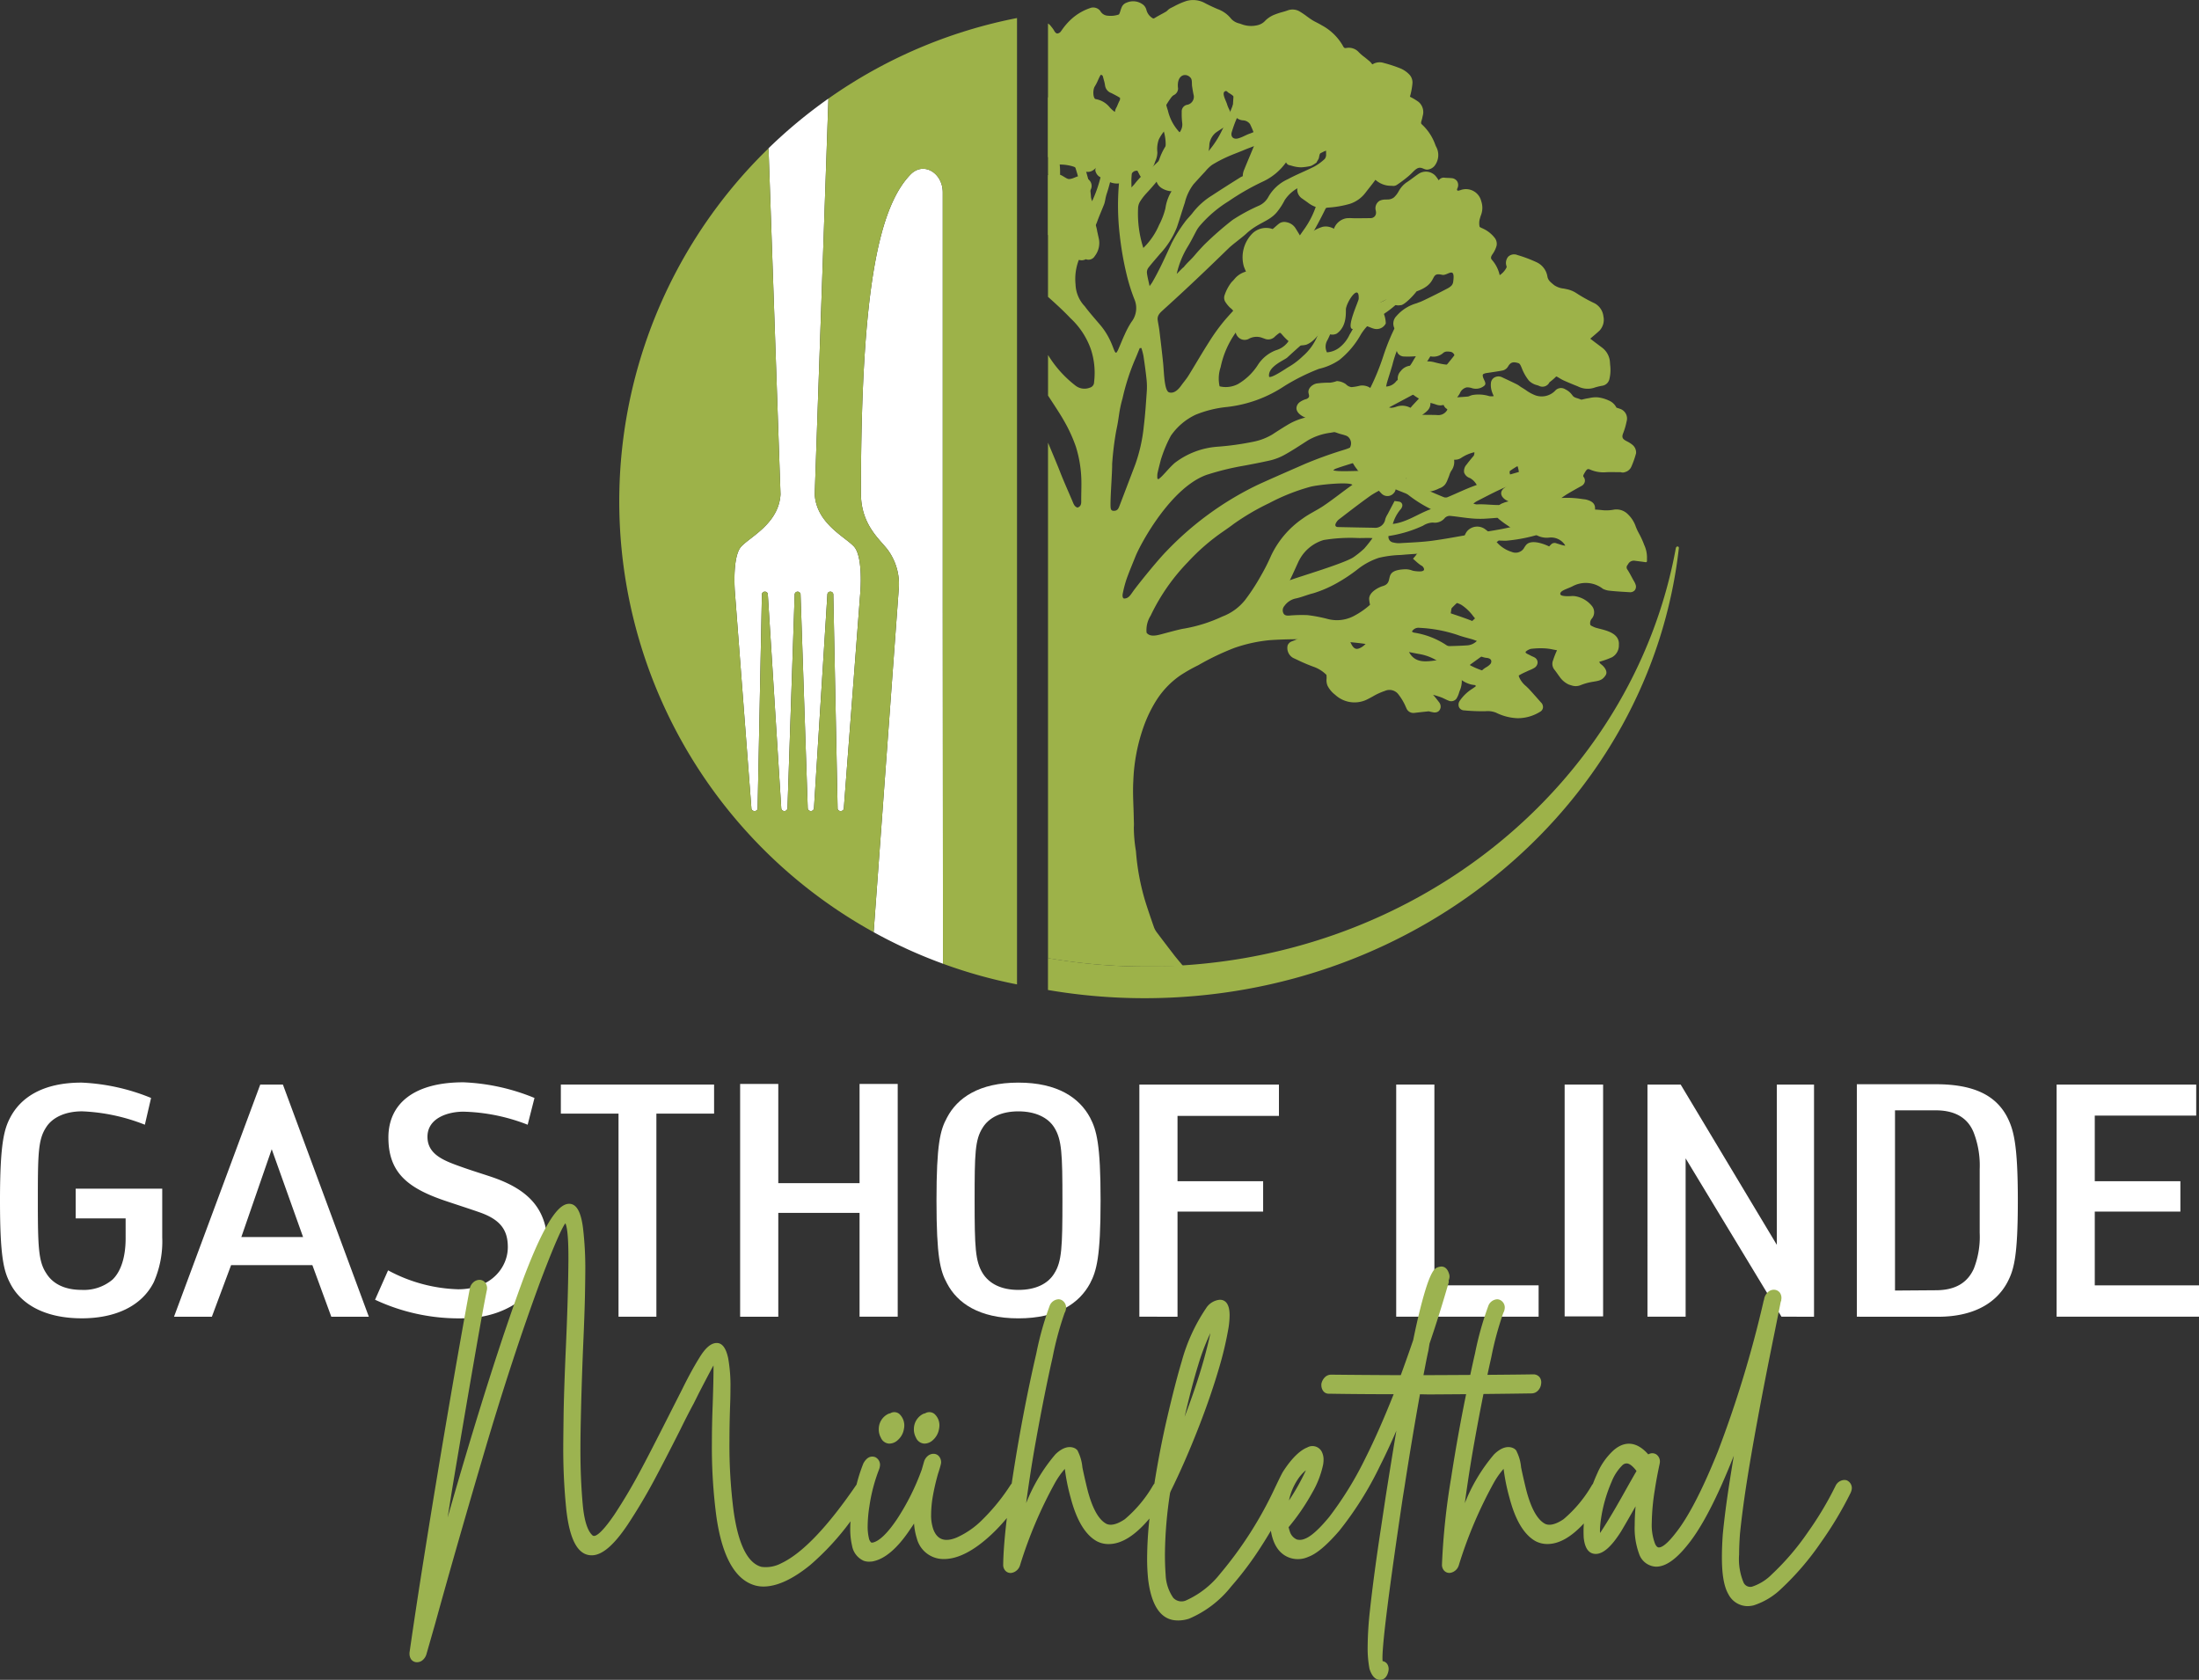
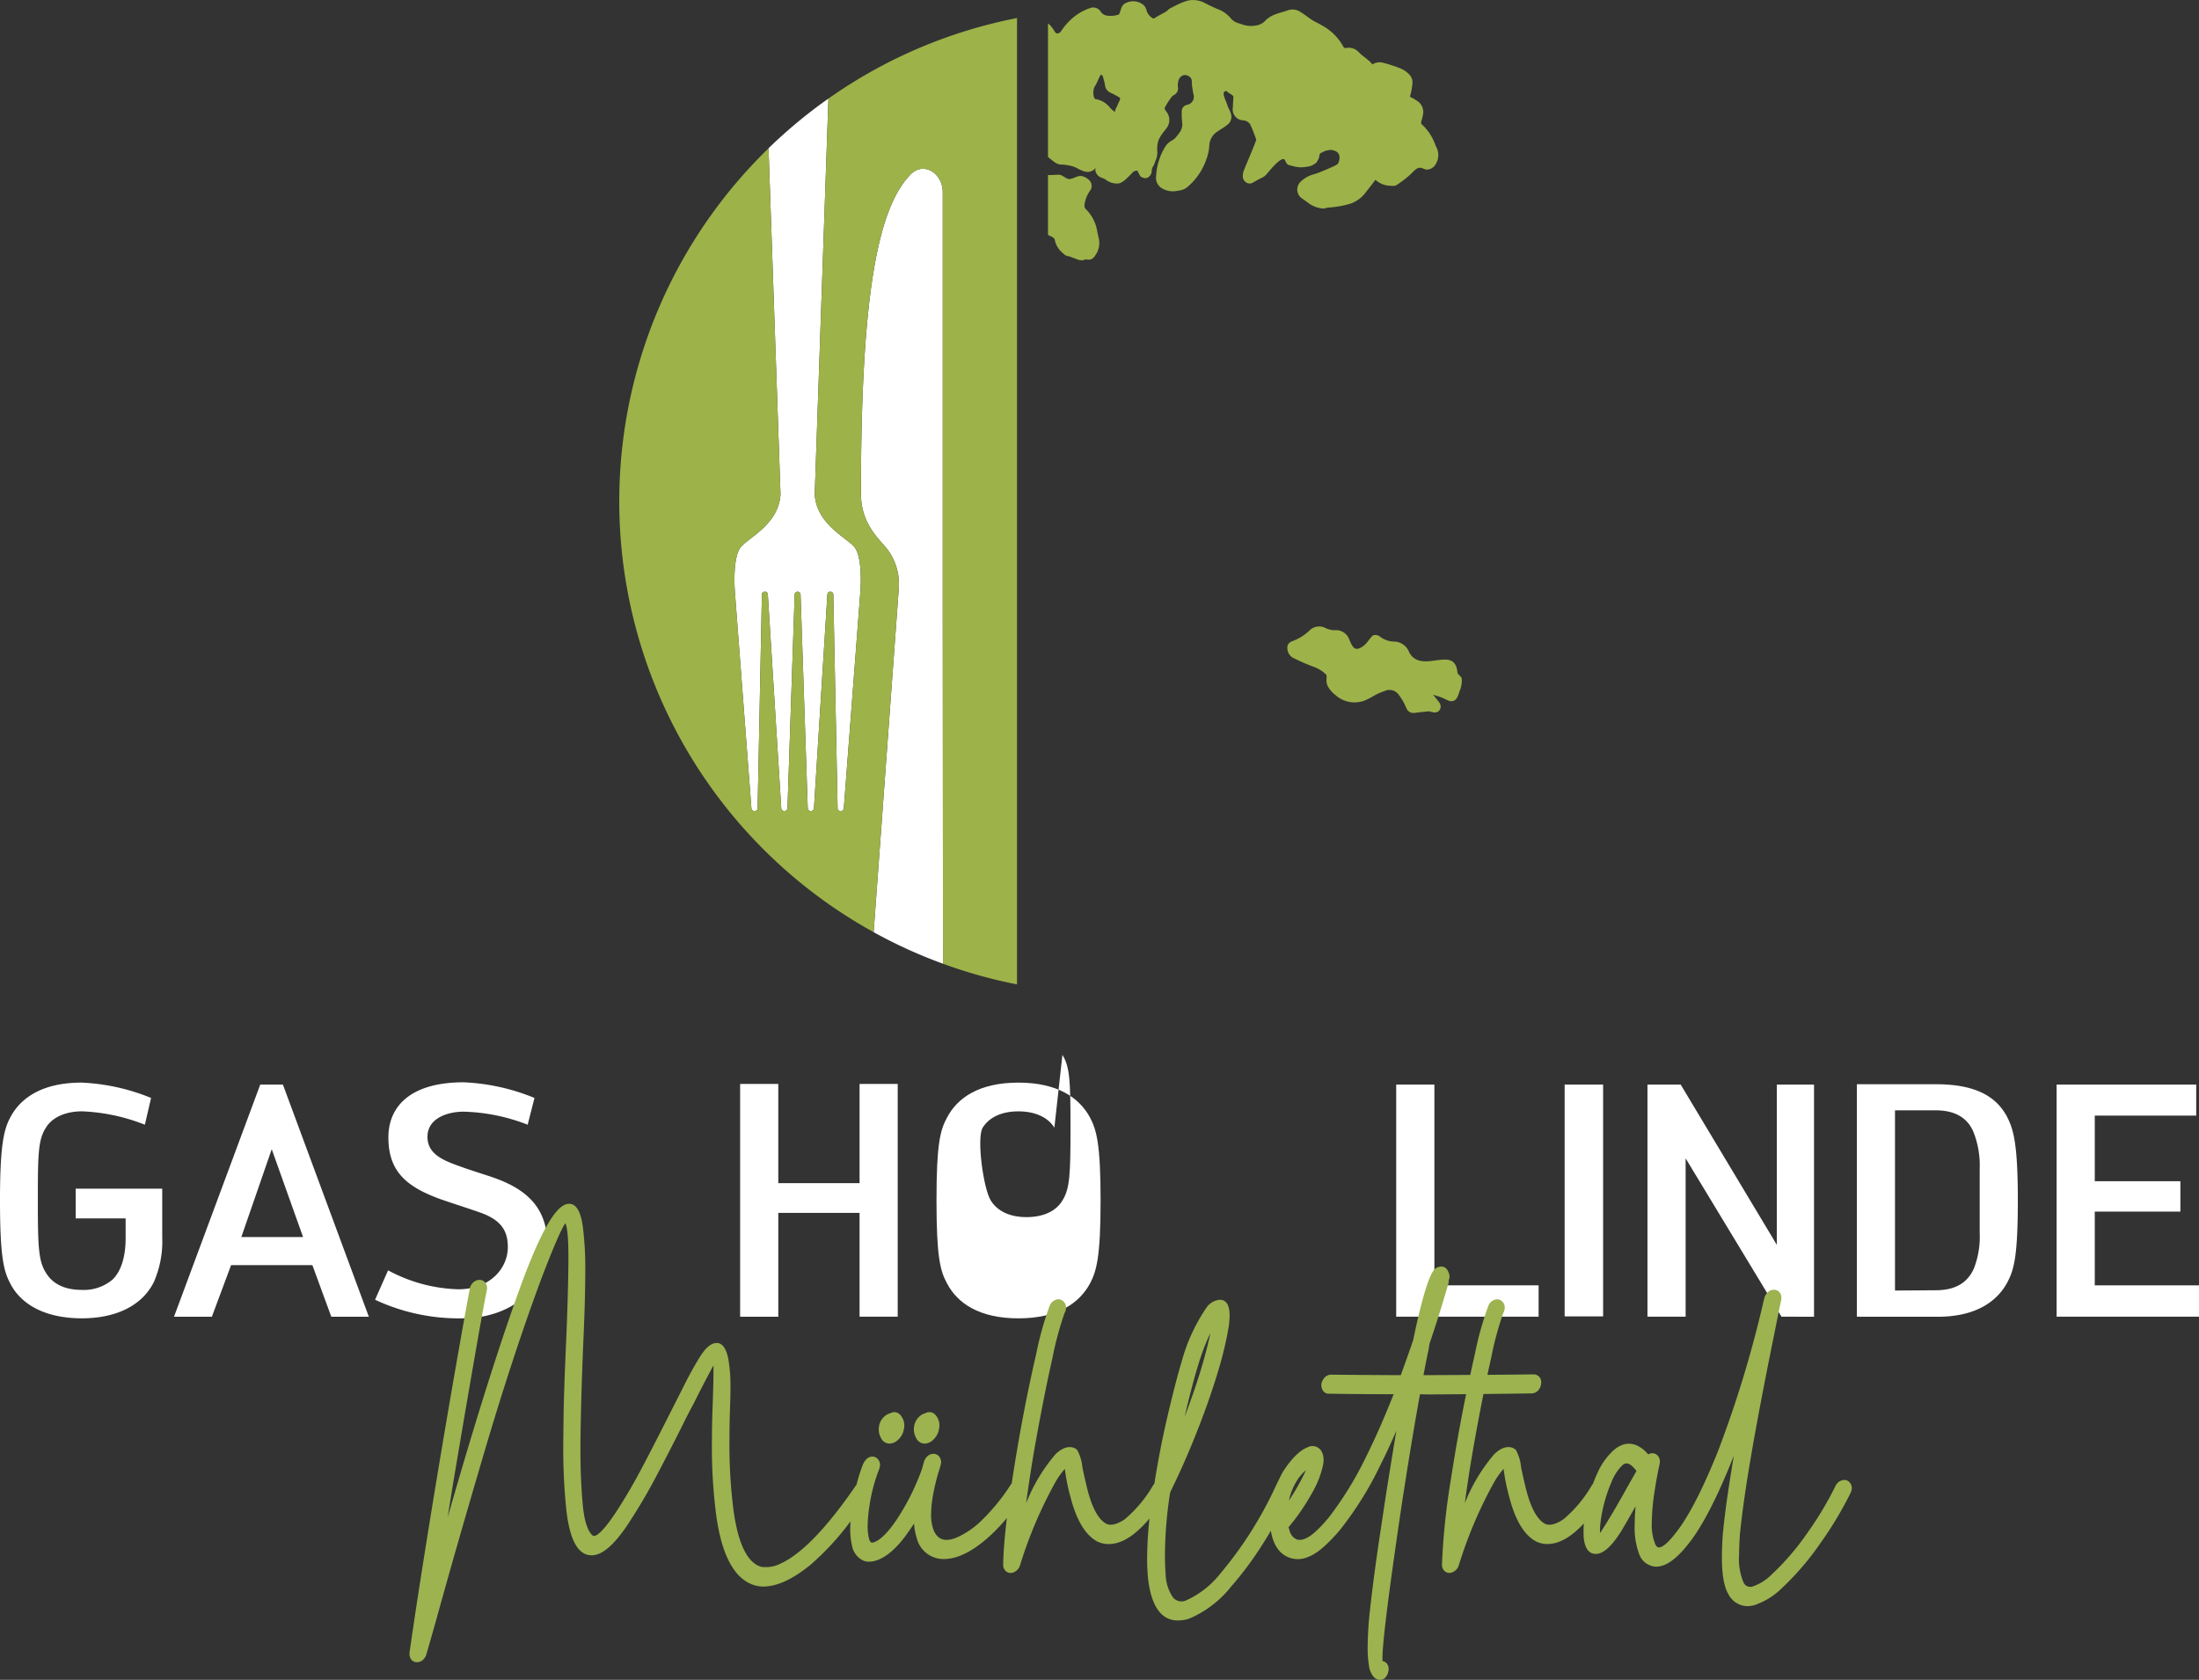
<svg xmlns="http://www.w3.org/2000/svg" width="314.167" height="240" viewBox="0 0 314.167 240">
  <rect x="0" y="0" width="314.167" height="240" fill="#333333" stroke="none" />
  <g id="Gruppe_45816" data-name="Gruppe 45816" transform="translate(10490 12691.001)">
    <path id="Pfad_46885" data-name="Pfad 46885" d="M16.043,203.372c1.241-1.165,1.905-3.266,1.905-5.924V194.6H10.814v-4.246H23.178v6.951a14.454,14.454,0,0,1-1.2,6.39c-1.774,3.546-5.673,5.178-10.282,5.178-5.407,0-8.775-2.1-10.237-4.991C.531,202.113,0,200.107,0,192.037s.576-10.169,1.462-11.849c1.463-2.8,4.565-4.991,10.193-4.991a29.49,29.49,0,0,1,9.928,2.192l-.886,3.825a27.318,27.318,0,0,0-8.952-1.913c-2.438,0-4.3.886-5.185,2.333-1.108,1.725-1.153,3.731-1.153,10.4s.089,8.722,1.2,10.4c.975,1.586,2.747,2.378,5.052,2.378a6.352,6.352,0,0,0,4.388-1.446" transform="translate(-10490 -12711.525)" fill="#fff" />
    <path id="Pfad_46886" data-name="Pfad 46886" d="M47.928,201.311H36.317l-2.747,7.371H28.162l12.32-33.167h3.236l12.276,33.167H50.631Zm-5.806-16.559L37.779,197.3H46.6Z" transform="translate(-10493.3 -12711.563)" fill="#fff" />
    <path id="Pfad_46887" data-name="Pfad 46887" d="M83.47,177.384l-.975,3.825a26.859,26.859,0,0,0-9.175-1.866c-2.171,0-5.14.886-5.14,3.592,0,2.519,2.348,3.405,4.7,4.245,1.551.56,3.235,1.073,4.476,1.493,5.362,1.819,7.977,4.664,7.977,9.889,0,5.784-5.007,10.309-12.187,10.309a28.235,28.235,0,0,1-12.453-2.658l1.861-4.2a22.338,22.338,0,0,0,10.016,2.705c4.653,0,7.091-3.078,7.091-6.017,0-2.379-.975-3.919-4.077-4.992-1.463-.513-3.5-1.166-5.008-1.679-5.318-1.82-7.977-4.058-7.977-9,0-4.711,3.5-7.883,10.725-7.883a29.767,29.767,0,0,1,10.149,2.239" transform="translate(-10497.109 -12711.519)" fill="#fff" />
-     <path id="Pfad_46888" data-name="Pfad 46888" d="M104.41,208.681H99V179.666H90.76v-4.151h21.893v4.151H104.41Z" transform="translate(-10500.633 -12711.563)" fill="#fff" />
    <path id="Pfad_46889" data-name="Pfad 46889" d="M136.837,193.835H125.226v14.834h-5.452V175.409h5.452v14.18h11.611v-14.18h5.451v33.259h-5.451Z" transform="translate(-10504.033 -12711.55)" fill="#fff" />
-     <path id="Pfad_46890" data-name="Pfad 46890" d="M153.057,180.19c1.463-2.8,4.564-4.992,10.193-4.992s8.73,2.192,10.237,4.992c.93,1.772,1.507,3.779,1.507,11.848s-.577,10.076-1.507,11.849c-1.507,2.8-4.609,4.991-10.237,4.991s-8.73-2.192-10.193-4.991c-.975-1.773-1.507-3.779-1.507-11.849s.532-10.076,1.507-11.848m15.334,1.446c-.886-1.446-2.7-2.332-5.141-2.332s-4.21.886-5.1,2.332c-1.108,1.725-1.152,3.732-1.152,10.4s.088,8.677,1.152,10.4c.93,1.492,2.659,2.379,5.1,2.379,2.482,0,4.254-.887,5.141-2.379,1.063-1.679,1.152-3.732,1.152-10.4s-.089-8.677-1.152-10.4" transform="translate(-10507.755 -12711.525)" fill="#fff" />
-     <path id="Pfad_46891" data-name="Pfad 46891" d="M184.38,208.681V175.515h19.943v4.478H189.832v9.329h12.232v4.338H189.832v15.021Z" transform="translate(-10511.602 -12711.563)" fill="#fff" />
+     <path id="Pfad_46890" data-name="Pfad 46890" d="M153.057,180.19c1.463-2.8,4.564-4.992,10.193-4.992s8.73,2.192,10.237,4.992c.93,1.772,1.507,3.779,1.507,11.848s-.577,10.076-1.507,11.849c-1.507,2.8-4.609,4.991-10.237,4.991s-8.73-2.192-10.193-4.991c-.975-1.773-1.507-3.779-1.507-11.849s.532-10.076,1.507-11.848m15.334,1.446c-.886-1.446-2.7-2.332-5.141-2.332s-4.21.886-5.1,2.332s.088,8.677,1.152,10.4c.93,1.492,2.659,2.379,5.1,2.379,2.482,0,4.254-.887,5.141-2.379,1.063-1.679,1.152-3.732,1.152-10.4s-.089-8.677-1.152-10.4" transform="translate(-10507.755 -12711.525)" fill="#fff" />
    <path id="Pfad_46892" data-name="Pfad 46892" d="M225.945,175.515H231.4V204.2h14.89v4.478H225.945Z" transform="translate(-10516.472 -12711.563)" fill="#fff" />
    <rect id="Rechteck_178527" data-name="Rechteck 178527" width="5.496" height="33.119" transform="translate(-10266.463 -12536.047)" fill="#fff" />
    <path id="Pfad_46893" data-name="Pfad 46893" d="M272.057,208.681h-5.452V175.515h4.743l13.738,22.9v-22.9H290.4v33.166H285.75l-13.694-22.624Z" transform="translate(-10521.234 -12711.563)" fill="#fff" />
    <path id="Pfad_46894" data-name="Pfad 46894" d="M300.489,208.674V175.461h11.3c5.627,0,8.64,1.727,10.192,4.712.886,1.773,1.507,3.779,1.507,11.9s-.576,9.936-1.507,11.708c-1.507,2.8-4.609,4.9-9.928,4.9Zm11.257-3.779c2.881,0,4.564-1.119,5.452-3.079a12.491,12.491,0,0,0,.841-5.131v-9.1a13.059,13.059,0,0,0-.841-5.178c-.8-2.054-2.571-3.219-5.452-3.219h-5.806v25.749Z" transform="translate(-10525.204 -12711.556)" fill="#fff" />
    <path id="Pfad_46895" data-name="Pfad 46895" d="M332.817,175.515H352.76v4.432H338.269v9.376H350.5v4.338H338.269V204.2h14.89v4.478H332.817Z" transform="translate(-10528.992 -12711.563)" fill="#fff" />
    <path id="Pfad_46896" data-name="Pfad 46896" d="M149.4,233.021h.011a1.78,1.78,0,0,0,1.194-.5,2.711,2.711,0,0,0,.887-1.644,2.42,2.42,0,0,0,.048-.462,2.162,2.162,0,0,0-.72-1.639,1.156,1.156,0,0,0-1.327-.076,1.2,1.2,0,0,0-.371.129,2.414,2.414,0,0,0-1.208,1.791,2.9,2.9,0,0,0-.023.371,2.461,2.461,0,0,0,.3,1.18,1.372,1.372,0,0,0,1.207.851" transform="translate(-10507.326 -12717.773)" fill="#9cb350" />
    <path id="Pfad_46897" data-name="Pfad 46897" d="M143.71,233.021h.011a1.78,1.78,0,0,0,1.2-.5,2.652,2.652,0,0,0,.885-1.638,2.107,2.107,0,0,0,.049-.442,2.239,2.239,0,0,0-.711-1.656,1.119,1.119,0,0,0-1.314-.083.969.969,0,0,0-.37.127,2.4,2.4,0,0,0-1.232,1.793,2.9,2.9,0,0,0-.023.371,2.461,2.461,0,0,0,.3,1.18,1.372,1.372,0,0,0,1.207.851" transform="translate(-10506.659 -12717.773)" fill="#9cb350" />
    <path id="Pfad_46898" data-name="Pfad 46898" d="M271.64,234.329a1.283,1.283,0,0,0-.4-.063,1.463,1.463,0,0,0-1.24.856,47.755,47.755,0,0,1-3.936,6.593,36.5,36.5,0,0,1-5.158,6.033,7.035,7.035,0,0,1-2.821,1.759,1.056,1.056,0,0,1-1.224-.592,8.7,8.7,0,0,1-.632-4.006c0-.865.042-1.867.124-2.97.208-2.049.511-4.376.9-6.918.834-5.4,2.189-12.72,4.03-21.768l.823-4.093a2.5,2.5,0,0,1,.132-.52l.016-.047-.005-.086a1.239,1.239,0,0,0,.027-.252,1.333,1.333,0,0,0-.2-.709,1.073,1.073,0,0,0-.883-.459,1.241,1.241,0,0,0-.851.348,1.8,1.8,0,0,0-.521.881,1.087,1.087,0,0,1-.049.231,2.716,2.716,0,0,0-.092.361,161.855,161.855,0,0,1-6.508,21.347c-2.186,5.425-4.2,9.319-6,11.579-1.319,1.714-2.036,2.073-2.4,2.073-.079,0-.321,0-.563-.554a7.59,7.59,0,0,1-.459-2.98,31.445,31.445,0,0,1,.438-4.709c.168-1.124.4-2.369.7-3.758l0-.024a1.5,1.5,0,0,0,.026-.264,1.242,1.242,0,0,0-.468-.968,1.061,1.061,0,0,0-1.193-.034c-1.666-1.9-3.415-1.963-5-.554a9.621,9.621,0,0,0-2.274,3.236c-.23.5-.44,1-.633,1.516-.042.05-.085.1-.126.154a18.35,18.35,0,0,1-4.08,4.909c-1.152.781-2.072.955-2.67.634-1.112-.613-2.022-2.3-2.7-5-.277-1.14-.511-2.169-.689-3.042a6.315,6.315,0,0,0-.62-2.245.564.564,0,0,0-.094-.187.7.7,0,0,0-.188-.18l-.078-.065c-.8-.455-1.8-.237-2.879.815a24.709,24.709,0,0,0-4.18,6.974c.158-1.168.331-2.377.517-3.616.264-1.739.56-3.528.883-5.317q.63-3.527,1.263-6.665c2.467-.024,4.761-.052,6.861-.085a1.251,1.251,0,0,0,.926-.4,1.607,1.607,0,0,0,.443-.916,1.587,1.587,0,0,0,.025-.289,1.19,1.19,0,0,0-.23-.7,1.128,1.128,0,0,0-.853-.416c-1.528.026-3.742.049-6.605.07.184-.86.366-1.7.549-2.5a45.548,45.548,0,0,1,1.724-6.362,1.3,1.3,0,0,0,.178-.514,1.191,1.191,0,0,0-.578-1.286.978.978,0,0,0-.494-.133,1.453,1.453,0,0,0-1.22.857,45.423,45.423,0,0,0-1.931,6.868c-.236,1.013-.458,2.048-.682,3.082q-2.976.019-6.687.034l.272-1.394c.14-.748.285-1.464.443-2.164l.156-.962c.893-2.6,1.785-5.437,2.647-8.422l.074-.233.025-.168a.963.963,0,0,0-.02-.192,1.053,1.053,0,0,0,.1-.324,1.031,1.031,0,0,0,.029-.228,1.221,1.221,0,0,0-.075-.418c-.259-.838-.735-1.014-1.089-1.014a1.659,1.659,0,0,0-.786.239c-.3.2-.781.755-1.541,3.259-.546,1.8-1.121,4.169-1.7,7.007-.592,1.73-1.189,3.417-1.777,5.015q-5.431-.024-9.951-.072a1.258,1.258,0,0,0-.9.381,1.814,1.814,0,0,0-.493.955v.144a1.425,1.425,0,0,0,.211.773.957.957,0,0,0,.843.467c2.787.046,5.905.071,9.275.072-1.407,3.538-2.764,6.612-4.037,9.137a49.253,49.253,0,0,1-5.167,8.394c-1.464,1.775-2.641,2.827-3.507,3.131a1.744,1.744,0,0,1-1.1.1,1.788,1.788,0,0,1-1.008-1.1c-.069-.209-.132-.429-.192-.66a31.238,31.238,0,0,0,3.387-4.949,13.489,13.489,0,0,0,1.541-3.969,4.069,4.069,0,0,0,.068-.7,2.489,2.489,0,0,0-.266-1.188,1.5,1.5,0,0,0-2.07-.584c-.891.345-2.1,1.352-3.437,3.425-.3.49-.854,1.692-1.128,2.248a55.323,55.323,0,0,1-7.873,12.369,12.947,12.947,0,0,1-4.823,3.785,1.6,1.6,0,0,1-1.886-.361,6.208,6.208,0,0,1-1.079-3.33c-.068-.894-.1-1.865-.1-2.882a60.342,60.342,0,0,1,.742-8.813.482.482,0,0,0,.071-.174c1.364-2.754,2.709-5.83,4-9.142,1.217-3.111,2.251-6.146,3.077-9.023a48.934,48.934,0,0,0,1.2-5.239,12.06,12.06,0,0,0,.15-1.745c0-1.838-.758-2.224-1.394-2.224a2.6,2.6,0,0,0-1.985,1.235,25.616,25.616,0,0,0-3.472,7.6c-.6,2.006-1.286,4.662-2.042,7.9-.719,3.074-1.339,6.281-1.855,9.534-.049.056-.1.113-.147.177a18.35,18.35,0,0,1-4.079,4.909c-1.152.781-2.071.955-2.67.634-1.113-.613-2.021-2.3-2.7-5-.28-1.151-.514-2.181-.688-3.042a6.378,6.378,0,0,0-.62-2.245.6.6,0,0,0-.094-.187.666.666,0,0,0-.189-.18l-.077-.065c-.795-.45-1.807-.23-2.878.815a24.658,24.658,0,0,0-4.18,6.973c.158-1.174.331-2.384.517-3.615.265-1.756.561-3.546.881-5.317.8-4.443,1.6-8.446,2.382-11.9a45.814,45.814,0,0,1,1.722-6.362,1.275,1.275,0,0,0,.178-.514,1.114,1.114,0,0,0,.028-.251,1.221,1.221,0,0,0-.6-1.036.987.987,0,0,0-.5-.133,1.453,1.453,0,0,0-1.219.857,45.363,45.363,0,0,0-1.932,6.868c-1.311,5.656-2.457,11.66-3.406,17.844-.042.261-.076.506-.114.761-.046.051-.094.1-.138.159a28.79,28.79,0,0,1-4.023,4.977,12.213,12.213,0,0,1-3.686,2.571c-1.682.7-2.791.32-3.347-1.16a6.114,6.114,0,0,1-.318-2.131,15.851,15.851,0,0,1,.206-2.378,31.651,31.651,0,0,1,.788-3.458c.2-.608.335-1.065.407-1.4a1.218,1.218,0,0,0,.026-.252A1.326,1.326,0,0,0,142,231a1.009,1.009,0,0,0-.87-.471,1.265,1.265,0,0,0-.846.333,1.7,1.7,0,0,0-.516.83l-.312,1.089a33.683,33.683,0,0,1-3.538,7.084c-1.379,2.052-2.574,3.182-3.507,3.354a1.2,1.2,0,0,1-.173-.011,1.141,1.141,0,0,1-.333-.618,7.179,7.179,0,0,1-.179-1.729,19.233,19.233,0,0,1,.248-2.835,24.128,24.128,0,0,1,1.392-5.294,1.655,1.655,0,0,0,.1-.376,1.236,1.236,0,0,0,.026-.251,1.213,1.213,0,0,0-.7-1.107c-.7-.225-1.227.105-1.67.881a23.157,23.157,0,0,0-.982,3.044c-.005.008-.012.013-.019.022-4.126,6.039-7.741,9.815-10.747,11.226a4.7,4.7,0,0,1-2.815.511c-1.984-.525-3.327-3.232-3.994-8.044a73.379,73.379,0,0,1-.585-9.892c0-1.674.035-3.454.1-5.291q.044-1.181.042-2.194a22.435,22.435,0,0,0-.32-4.375c-.315-1.473-.852-2.19-1.64-2.19-.813,0-1.627.7-2.485,2.123-.742,1.184-1.568,2.694-2.449,4.484l-1.682,3.312c-2.046,4.052-3.542,6.956-4.45,8.629-1.094,2.043-2.291,4.053-3.554,5.971-1.81,2.649-2.592,3.044-2.9,3.044a.348.348,0,0,1-.2-.052c-.736-.634-1.217-2.141-1.426-4.478-.216-2.4-.326-4.981-.326-7.663q0-1.34.022-2.8c.07-3.86.19-7.853.356-11.867.155-3.472.245-6.1.275-7.8s.042-2.777.042-3.2a48.431,48.431,0,0,0-.318-6.055c-.289-2.378-.937-3.533-1.979-3.533-1.066,0-2.894,1.078-6.439,10.4-3.133,8.426-6.8,19.987-10.931,34.411l.715-4.473c1.138-6.778,2.169-12.829,3.068-17.989.9-5.2,1.52-8.583,1.825-10.041a1.18,1.18,0,0,0,.028-.251,1.351,1.351,0,0,0-.216-.734,1.044,1.044,0,0,0-.843-.459,1.344,1.344,0,0,0-.909.358,1.547,1.547,0,0,0-.5.9c-.279,1.436-.887,4.811-1.807,10.032-2.051,11.729-3.917,23-5.546,33.493-.463,3.023-.883,5.839-1.263,8.486v.144a1.422,1.422,0,0,0,.222.792,1.026,1.026,0,0,0,.855.425,1.231,1.231,0,0,0,.839-.335,1.744,1.744,0,0,0,.5-.8l1.262-4.415c1.993-7.232,4.355-15.467,7.014-24.475s5.344-17.192,7.975-24.316c2.475-6.544,3.339-8.053,3.6-8.365.164.3.436,1.327.436,4.811v.574c-.028,3.5-.155,7.764-.378,12.679-.181,4.167-.288,7.418-.315,9.665s-.042,3.6-.042,4.045a84.251,84.251,0,0,0,.443,9.22c.5,4.331,1.684,6.437,3.619,6.437,1.486,0,3.169-1.437,5.15-4.395,1.33-2.018,2.58-4.108,3.709-6.212.97-1.805,2.238-4.253,3.765-7.277.724-1.48,1.38-2.759,1.953-3.813l.776-1.555q1.006-1.943,1.669-3.188c.157-.3.282-.522.38-.691,0,.155,0,.346,0,.584,0,1.08-.042,2.844-.124,5.242-.072,1.825-.106,3.6-.106,5.288a75.441,75.441,0,0,0,.634,10.426c.825,5.837,2.724,9.175,5.649,9.924a4.469,4.469,0,0,0,1.077.128c1.933,0,4.183-1.035,6.688-3.073a37.694,37.694,0,0,0,5.754-6.244c-.021.365-.036.719-.036,1.049a10.2,10.2,0,0,0,.26,2.445,2.9,2.9,0,0,0,1.642,2.136,2.229,2.229,0,0,0,.794.138h.009l.415-.026c1.781-.3,3.618-1.859,5.455-4.624.186-.261.367-.53.54-.8a9.213,9.213,0,0,0,.4,2.129,3.93,3.93,0,0,0,3.876,2.943c2.026,0,4.324-1.2,6.829-3.553a25.043,25.043,0,0,0,2.155-2.308c-.323,2.706-.5,4.938-.525,6.659a1.241,1.241,0,0,0,.29.845,1.017,1.017,0,0,0,.789.348h.021l.194-.032a1.553,1.553,0,0,0,1.121-1.094,62.165,62.165,0,0,1,5.015-11.8,11.727,11.727,0,0,1,1.377-1.943,28.273,28.273,0,0,0,.842,4.148c.843,3.214,2.1,5.3,3.755,6.2a3.573,3.573,0,0,0,1.663.391c1.847,0,3.772-1.206,5.835-3.653a54.414,54.414,0,0,0-.338,5.675,28.674,28.674,0,0,0,.148,3.033c.435,3.528,1.651,5.482,3.617,5.808a4.694,4.694,0,0,0,.695.051,5.1,5.1,0,0,0,1.541-.256,15.258,15.258,0,0,0,6.02-4.611,46.992,46.992,0,0,0,4.374-5.865c.428-.663.856-1.365,1.285-2.085.338,2.063,1.254,3.373,2.724,3.872a3.581,3.581,0,0,0,2.614-.14c1.176-.419,2.624-1.634,4.424-3.714a48.379,48.379,0,0,0,5.836-9.305c.756-1.494,1.535-3.168,2.332-5-.519,3.1-1.034,6.28-1.537,9.482l-.672,4.461c-.668,4.37-1.2,8.346-1.578,11.815a50,50,0,0,0-.316,5.09,15.7,15.7,0,0,0,.267,3.181c.334,1.036.84,1.562,1.505,1.562h.01c.427-.014.98-.248,1.193-1.291a1.618,1.618,0,0,0,.023-.261,1.264,1.264,0,0,0-.229-.75,1.024,1.024,0,0,0-.634-.375,4.443,4.443,0,0,1-.019-.457c0-2.28.974-9.981,2.9-22.888l.252-1.562c.7-4.517,1.44-8.964,2.205-13.219l1.278.024q2.765-.016,5.317-.037c-.8,3.9-1.519,7.914-2.151,12.02a98.523,98.523,0,0,0-1.3,12.324,1.239,1.239,0,0,0,.29.845,1.011,1.011,0,0,0,.788.348h.023l.192-.032a1.551,1.551,0,0,0,1.122-1.094,62.037,62.037,0,0,1,5.016-11.8,11.644,11.644,0,0,1,1.375-1.943,28.085,28.085,0,0,0,.844,4.148c.841,3.214,2.1,5.3,3.753,6.2a3.585,3.585,0,0,0,1.665.391c1.656,0,3.375-.97,5.2-2.935-.025.369-.04.727-.04,1.071,0,.324.006.632.021.939.156,1.553.738,2.34,1.729,2.34,1.064,0,2.249-1.055,3.623-3.231.546-.918,1.237-2.115,2.059-3.569-.082.979-.124,1.877-.124,2.682a10.672,10.672,0,0,0,.615,4.074,2.678,2.678,0,0,0,2.439,1.867c1.378,0,2.88-1.056,4.588-3.223,2-2.481,4.188-6.724,6.52-12.633-.223,1.329-.433,2.632-.63,3.9-.421,2.708-.74,5.175-.948,7.34-.084,1.2-.126,2.3-.126,3.258,0,2.489.3,4.214.923,5.279a3.109,3.109,0,0,0,2.7,1.718,3.944,3.944,0,0,0,.891-.106,10.137,10.137,0,0,0,4-2.415,39.406,39.406,0,0,0,5.608-6.547,52.431,52.431,0,0,0,4.27-7.125,2.28,2.28,0,0,0,.143-.437,1.167,1.167,0,0,0,.028-.251,1.2,1.2,0,0,0-.7-1.082m-33.608.162a6.856,6.856,0,0,1,1.545-2.348.881.881,0,0,1,.592-.242c.388,0,.873.373,1.409,1.081q-.736,1.274-1.507,2.651c-1.1,1.972-2.009,3.534-2.7,4.642-.513.823-.818,1.3-1,1.567-.009-.09-.015-.2-.015-.339a12.836,12.836,0,0,1,.144-1.66,21.024,21.024,0,0,1,1.534-5.353m-44.869-.284a5.961,5.961,0,0,1,1.186-1.334,31.911,31.911,0,0,1-2.424,4.32,8.55,8.55,0,0,1,1.239-2.986m-16.146-8.975c.677-2.925,1.317-5.378,1.917-7.322a32.131,32.131,0,0,1,1.758-4.63c-.206,1.036-.539,2.381-.995,4.014-.7,2.453-1.6,5.112-2.679,7.938" transform="translate(-10497.765 -12713.823)" fill="#9cb350" />
    <path id="Pfad_46899" data-name="Pfad 46899" d="M148.613,88.09l.034,51.467a69.957,69.957,0,0,1-9.907-4.507l3.583-48.978a8.274,8.274,0,0,0-1.477-5.527l-.015-.021c-1.059-1.493-3.907-3.561-3.907-8.173,0-28.77,2.484-40.776,7.072-45.538,1.861-1.932,4.617-.239,4.617,2.548Zm-28.769-8.157c-1.345,1.423-.93,6.469-.93,6.469l2.364,30.966c.038.5.876.5.885-.007l.614-30.591a.4.4,0,0,1,.42-.368h.005a.4.4,0,0,1,.419.353l1.923,30.613a.447.447,0,0,0,.884-.007l1.029-30.595a.424.424,0,0,1,.84,0l1.029,30.595a.448.448,0,0,0,.885.007l1.923-30.613a.4.4,0,0,1,.419-.353h.005a.4.4,0,0,1,.419.368l.615,30.591c.008.506.846.512.884.007L136.842,86.4s.415-5.045-.931-6.469-5.342-3.3-5.589-7.434l1.958-56.546a70.561,70.561,0,0,0-8.558,7.1L125.434,72.5c-.248,4.132-4.233,6-5.59,7.434" transform="translate(-10503.924 -12692.87)" fill="#fff" />
    <path id="Pfad_46900" data-name="Pfad 46900" d="M157.04,2.918a69.969,69.969,0,0,0-26.945,11.507l-1.958,56.546c.248,4.132,4.234,6,5.59,7.434s.931,6.469.931,6.469l-2.364,30.966c-.038.5-.876.5-.885-.007l-.614-30.591a.4.4,0,0,0-.419-.368h-.006a.4.4,0,0,0-.418.354l-1.923,30.612a.448.448,0,0,1-.885-.007l-1.029-30.595a.424.424,0,0,0-.84,0l-1.029,30.595a.448.448,0,0,1-.885.007l-1.923-30.612a.4.4,0,0,0-.418-.354h-.006a.4.4,0,0,0-.419.368l-.614,30.591c-.009.506-.847.512-.885.007l-2.364-30.966s-.415-5.045.931-6.469,5.342-3.3,5.59-7.434l-1.713-49.443a70.305,70.305,0,0,0,15.017,111.995l3.584-48.978a8.286,8.286,0,0,0-1.477-5.527L138.646,79c-1.059-1.493-3.907-3.561-3.907-8.173,0-28.771,2.484-40.776,7.072-45.539,1.861-1.932,4.617-.239,4.617,2.548V86.563l.034,51.468a69.768,69.768,0,0,0,10.577,2.952Z" transform="translate(-10501.74 -12691.342)" fill="#9db249" />
-     <path id="Pfad_46901" data-name="Pfad 46901" d="M259.538,88.434c-.2,0-.248.244-.248.244-6.189,33.936-37.709,59.771-75.7,59.771a81.634,81.634,0,0,1-14-1.212V151.8a81.619,81.619,0,0,0,13.774,1.173c39.656,0,72.263-28.157,76.36-64.291,0,0,.042-.244-.193-.244" transform="translate(-10509.869 -12701.36)" fill="#9db249" />
    <path id="Pfad_46902" data-name="Pfad 46902" d="M176.657,36.518l-.023-.107A5.7,5.7,0,0,0,175,33.188c-.115-.1-.237-.277-.176-.728a4.371,4.371,0,0,1,.765-1.879,1.163,1.163,0,0,0-.149-1.575,2.346,2.346,0,0,0-.793-.478c-.809-.283-1.277.345-2.054.365-.343.008-1-.592-1.322-.609a7.409,7.409,0,0,0-.845.02,5.459,5.459,0,0,1-.83.008v8.56c.116.065.232.123.341.171a2.032,2.032,0,0,1,.365.189.855.855,0,0,1,.241.256,3.23,3.23,0,0,0,1.178,1.986l.154.153a1.263,1.263,0,0,0,.687.305,1.766,1.766,0,0,1,.2.049c.063.021.122.048.183.075a2.816,2.816,0,0,0,.358.133,2.475,2.475,0,0,1,.293.11,2.093,2.093,0,0,0,.806.2,1.208,1.208,0,0,0,.592-.154,1.046,1.046,0,0,0,1.292-.457,3.032,3.032,0,0,0,.565-2.509c-.066-.289-.129-.578-.192-.868" transform="translate(-10509.869 -12694.313)" fill="#9db249" />
    <path id="Pfad_46903" data-name="Pfad 46903" d="M195.77,16.381a4.514,4.514,0,0,0-.323-.818,4.1,4.1,0,0,1-.244-.59c-.19-.662-.913-1.79-.221-1.966.16-.041.281.177.425.26a4.391,4.391,0,0,1,.4.248c.26.188.286.245.281.325l-.03.474c-.022.354-.045.707-.057,1.06a1.562,1.562,0,0,0,1.475,1.82,1.31,1.31,0,0,1,.983.538,15.252,15.252,0,0,1,.694,1.68q.1.271.2.542c-.139.389-.279.779-.436,1.16-.181.44-.365.878-.547,1.315-.27.644-.539,1.288-.8,1.935a2.261,2.261,0,0,0-.146.829,1.045,1.045,0,0,0,.5.882.879.879,0,0,0,.906.033c.134-.078.269-.152.405-.227s.3-.164.446-.25c.092-.053.19-.1.289-.147a2.309,2.309,0,0,0,.84-.576c.6-.727,2.323-2.82,2.661-1.993.1.251.256.6.561.669.121.029.242.061.363.094a4.9,4.9,0,0,0,1.348.228,7.5,7.5,0,0,0,1.421-.2,4.208,4.208,0,0,0,.811-.5c.02-.125.274-.449.311-.6.018-.075.034-.152.049-.228.07-.352.108-.456.238-.516.083-.038.166-.079.249-.119a2.443,2.443,0,0,1,.6-.239c.077-.013.154-.029.23-.046a1.3,1.3,0,0,1,.771.046c1.329.335.67,1.83.578,1.9a2.843,2.843,0,0,1-.442.284c-.852.391-1.6.712-2.3.982-.2.077-.4.142-.6.207a4.267,4.267,0,0,0-2.011,1.117,1.62,1.62,0,0,0-.434,1.262,1.536,1.536,0,0,0,.667,1.094l.8.564a4.01,4.01,0,0,0,2.2.876,1.183,1.183,0,0,0,.445-.08.888.888,0,0,1,.132-.036l.162-.016a14.573,14.573,0,0,0,3.106-.537,4.565,4.565,0,0,0,2.263-1.637c.166-.215.335-.429.5-.641.295-.373.6-.757.885-1.155a3.3,3.3,0,0,0,2.305.856.6.6,0,0,1,.105.006.893.893,0,0,0,.632-.123,17.5,17.5,0,0,0,1.7-1.277l.191-.171c.531-.483.934-1.05,1.467-1.013.366.024.7.318,1.082.26a1.535,1.535,0,0,0,.917-.476,2.492,2.492,0,0,0,.261-2.818l-.089-.2a7.27,7.27,0,0,0-1.955-2.978c-.123-.1-.1-.279-.049-.454a5.535,5.535,0,0,0,.183-.729,1.9,1.9,0,0,0-.594-2.019,8.206,8.206,0,0,0-1.065-.651,1.359,1.359,0,0,1-.156-.089.676.676,0,0,1,.015-.067,10.361,10.361,0,0,0,.341-1.862,1.658,1.658,0,0,0-.418-1.206,3.848,3.848,0,0,0-1.241-.879,19.137,19.137,0,0,0-2.423-.8,1.942,1.942,0,0,0-1.435.084,1.959,1.959,0,0,1-.206.109.559.559,0,0,1-.119-.131,2.553,2.553,0,0,0-.485-.471l-.118-.1c-.142-.119-.289-.234-.435-.349a6.768,6.768,0,0,1-.773-.667,1.922,1.922,0,0,0-1.775-.622c-.261.045-.354.011-.521-.321a7.606,7.606,0,0,0-3.018-2.92c-.23-.143-.472-.268-.714-.392s-.471-.242-.683-.378c-.245-.156-.481-.329-.717-.5a11.248,11.248,0,0,0-1-.681,2,2,0,0,0-1.755-.172c-.247.094-.5.166-.776.243a8.832,8.832,0,0,0-.986.32,3.936,3.936,0,0,0-1.39.857,2.131,2.131,0,0,1-1.124.686,3.858,3.858,0,0,1-2.207-.1c-.13-.049-.262-.094-.4-.14a2.255,2.255,0,0,1-1.18-.667A4.331,4.331,0,0,0,193.839,1.3c-.62-.262-1.224-.546-1.795-.844A3.509,3.509,0,0,0,189.4.129a10.913,10.913,0,0,0-1.837.8c-.156.079-.312.159-.469.236a1.772,1.772,0,0,0-.427.325,1.308,1.308,0,0,1-.18.153c-.226.134-.458.26-.689.384-.3.162-.612.33-.914.519-.22.139-.291.087-.344.049a1.921,1.921,0,0,1-.885-1.184,1.438,1.438,0,0,0-.41-.691,2.31,2.31,0,0,0-2.41-.345,1.167,1.167,0,0,0-.687.6,4.52,4.52,0,0,0-.207.563,3.7,3.7,0,0,1-.148.42.384.384,0,0,1-.089.118,3.589,3.589,0,0,1-1.554.167,1.3,1.3,0,0,1-1.087-.68,1.294,1.294,0,0,0-1.268-.47,7.593,7.593,0,0,0-2.817,1.594A9,9,0,0,0,171.569,4.3l-.094.125a.726.726,0,0,1-.554.361c-.211-.016-.373-.263-.451-.408a3.229,3.229,0,0,0-.338-.486c-.042-.051-.084-.1-.123-.156a1.563,1.563,0,0,0-.413-.381V22.42c.594.5,1.221,1.066,1.784,1.088a6.519,6.519,0,0,1,1.744.258c.983.3,2.159,1.5,3.317.2a.7.7,0,0,0-.005.652,1.313,1.313,0,0,0,.508.628,3.218,3.218,0,0,0,.474.213,1.56,1.56,0,0,1,.411.2,2.624,2.624,0,0,0,1.744.557c.649-.01,1.368-.827,1.869-1.326.314-.313.419-.515.922-.5.02.005.419.831.486.855a1.407,1.407,0,0,1,.132.058.954.954,0,0,0,.765.112,1.118,1.118,0,0,0,.674-1.049.906.906,0,0,1,.18-.564,3.016,3.016,0,0,0,.227-.49c.034-.106.075-.212.116-.32a2.991,2.991,0,0,0,.275-1.236,4.081,4.081,0,0,1,.2-1.814,6.072,6.072,0,0,1,.836-1.274c.094-.12.185-.239.275-.359a1.9,1.9,0,0,0,.038-2.28l-.079-.11c-.29-.4-.29-.4-.059-.812a11.2,11.2,0,0,1,.7-1.085,1.543,1.543,0,0,1,.405-.419,1.071,1.071,0,0,0,.644-.945c-.263-1.978,1.106-2.335,1.784-1.552.265.307.154.805.22,1.234s.138.887.241,1.333a1.171,1.171,0,0,1-.913,1.292.951.951,0,0,0-.813.965v.191a10.634,10.634,0,0,0,.067,1.4c.115.84-.3,1.393-.993,2.2a1.9,1.9,0,0,1-.462.343,2.6,2.6,0,0,0-.879.76,8.787,8.787,0,0,0-1.389,4.352,1.714,1.714,0,0,0,.818,1.714,3.01,3.01,0,0,0,2.214.374l.2-.039a2.219,2.219,0,0,0,1.195-.473,8.97,8.97,0,0,0,2.557-3.479l.086-.242a6.848,6.848,0,0,0,.542-2.451,2.6,2.6,0,0,1,.844-1.573c.123-.1.253-.185.406-.288s.281-.185.423-.275a8.383,8.383,0,0,0,1.071-.764,1.444,1.444,0,0,0,.367-1.3m-15.883-2.3-.007.184-.006.013a9.672,9.672,0,0,0-.4.885,1.752,1.752,0,0,1-.088.177,1.616,1.616,0,0,0-.226.654,3.91,3.91,0,0,1-.761-.68,3.257,3.257,0,0,0-1.983-1.154c-.377-.052-.463-1.3-.126-1.821a6.6,6.6,0,0,0,.462-.9c.091-.2.181-.4.288-.594a.862.862,0,0,1,.126-.173.667.667,0,0,1,.236.147,1.431,1.431,0,0,1,.082.266l.082.307a5.207,5.207,0,0,1,.182.805,1.337,1.337,0,0,0,.884,1.091c.363.182.788.4,1.188.643l.071.042c0,.03,0,.064,0,.1" transform="translate(-10509.869 -12691)" fill="#9db249" />
-     <path id="Pfad_46904" data-name="Pfad 46904" d="M258.121,81.131l-.063-.173a12,12,0,0,0-.712-1.525l-.124-.236c-.112-.214-.206-.441-.305-.682a4.389,4.389,0,0,0-1.114-1.77,2.289,2.289,0,0,0-2.04-.675,5.689,5.689,0,0,1-1.872.041c-.263-.023-.532-.046-.807-.056.07-.679-.242-1.1-.983-1.342a2.406,2.406,0,0,0-.461-.116l-.342-.042a14.354,14.354,0,0,0-3.01-.158c.3-.21.58-.41.877-.586.569-.338,1.192-.692,1.96-1.113a.917.917,0,0,0,.5-.609.849.849,0,0,0-.164-.692c-.068-.094-.109-.151.083-.49.421-.744.511-.705.939-.524a4.729,4.729,0,0,0,2.227.335c.4-.022.805-.017,1.233-.011.2,0,.4.005.607.005h.2a.868.868,0,0,0,.587,0,1.381,1.381,0,0,0,.924-.746,13.175,13.175,0,0,0,.69-1.956,1.412,1.412,0,0,0-.513-1.2,3.914,3.914,0,0,0-.749-.48c-.1-.053-.2-.105-.29-.162-.411-.245-.492-.515-.3-1a9.957,9.957,0,0,0,.5-1.7,1.463,1.463,0,0,0-1-1.825c-.079-.033-.17-.062-.264-.09-.053-.017-.133-.041-.187-.063a2.145,2.145,0,0,0-1.126-1.031,5.011,5.011,0,0,0-1.591-.441,4.108,4.108,0,0,0-1.128.1c-.1.018-.2.036-.291.051-.216.034-.43.085-.661.14l-.2.047a2.259,2.259,0,0,1-.238-.079c-.121-.05-.251-.093-.381-.135a1.461,1.461,0,0,1-.54-.245c-.055-.063-.106-.125-.157-.187a2.569,2.569,0,0,0-.995-.836,1.116,1.116,0,0,0-1.456.207,2.687,2.687,0,0,1-2.787.665A5.759,5.759,0,0,1,241.223,59c-.209-.138-.418-.275-.631-.4-.083-.049-.162-.106-.241-.162a3.361,3.361,0,0,0-.443-.281c-.577-.287-1.161-.561-1.744-.835l-.389-.183a1.162,1.162,0,0,0-1.017.023,1,1,0,0,0-.527.69,2.806,2.806,0,0,0,.079,1.2,3.775,3.775,0,0,0,.229.619c.026.058.051.116.076.175a1.907,1.907,0,0,1-.633.005,5.194,5.194,0,0,0-2.39-.164,2.282,2.282,0,0,0-.4.132,1.137,1.137,0,0,1-.263.087c-.458.042-.918.072-1.377.1l-.166.012a3.418,3.418,0,0,0,.391-.572,1.388,1.388,0,0,1,.984-.85,2.221,2.221,0,0,1,.773.119l.086.023a1.856,1.856,0,0,0,1.631-.363c.477-.378-.218-.934-.208-1.525a.341.341,0,0,1,.058-.135,1.389,1.389,0,0,1,.411-.153s2.207-.317,2.486-.405a1.233,1.233,0,0,0,.66-.535c.353-.6.689-.72,1.44-.5.237.07.325.234.524.719a6.651,6.651,0,0,0,1.027,1.8,2.452,2.452,0,0,0,1.183.647l.207.07a1.1,1.1,0,0,0,1.54-.489.855.855,0,0,0,.089-.064c.069-.057.138-.114.208-.17a6.191,6.191,0,0,0,.575-.509c.087-.091.112-.1.237-.034.107.058.211.121.315.184a5.726,5.726,0,0,0,.607.332c.6.27,1.256.544,2,.838a3.082,3.082,0,0,0,2.284.226,7.78,7.78,0,0,1,1.237-.309,1.233,1.233,0,0,0,1.015-.974,5.641,5.641,0,0,0,.1-2.02l-.024-.348a2.821,2.821,0,0,0-1.131-2.106l-.562-.423c-.375-.28-.75-.561-1.119-.851.179-.161.362-.316.544-.471.261-.222.522-.444.772-.679a2.27,2.27,0,0,0,.561-2.038,2.425,2.425,0,0,0-1.271-1.874,21.427,21.427,0,0,1-2.608-1.454l-.148-.092a3.909,3.909,0,0,0-1.225-.465c-.144-.034-.289-.061-.433-.089a2.9,2.9,0,0,1-1.371-.5l-.087-.072c-.5-.407-.781-.662-.863-1.166a2.723,2.723,0,0,0-1.555-2.028A19.445,19.445,0,0,0,240,39.69a1.229,1.229,0,0,0-1.316.237,1.385,1.385,0,0,0-.22,1.412.472.472,0,0,1-.039.168,2.809,2.809,0,0,1-.959,1.059,4.891,4.891,0,0,0-1.082-2.159c-.153-.166-.275-.367.056-.833a4.063,4.063,0,0,0,.575-1.179,1.392,1.392,0,0,0-.2-1.078,4.491,4.491,0,0,0-1.894-1.474c-.1-.049-.192-.1-.315-.165a2.3,2.3,0,0,1,.044-1.234c.033-.12.069-.239.106-.358a2.905,2.905,0,0,0,.073-2.091,2.242,2.242,0,0,0-2.987-1.57c-.192.053-.314.076-.328.082a.561.561,0,0,1-.147-.106.644.644,0,0,1,.072-.273,1.065,1.065,0,0,0-.026-.939,1.029,1.029,0,0,0-.819-.484c-.177-.019-.356-.026-.534-.033-.147-.006-.293-.011-.438-.025a.854.854,0,0,0-.866.373,5.577,5.577,0,0,0-.469-.652,1.876,1.876,0,0,0-2.4-.284c-.269.183-.532.376-.794.57-.328.243-.637.471-.963.681a3.689,3.689,0,0,0-1.1,1.257,3.486,3.486,0,0,1-.657.853,1.483,1.483,0,0,1-.957.311c-.07,0-.142.007-.215.009a1.946,1.946,0,0,0-.875.165,1.244,1.244,0,0,0-.553,1.443c.009.068.019.135.024.2v.007a.761.761,0,0,1-.726.836c-.662.011-1.324.016-1.987.021l-.227,0c-.14,0-.282-.005-.423-.011a5.542,5.542,0,0,0-.87.011,2.315,2.315,0,0,0-1.778,1.5,2.315,2.315,0,0,0-.544-.23,2.1,2.1,0,0,0-1.082-.044,5.8,5.8,0,0,0-1.348.607,1.915,1.915,0,0,0-.71.812l-.034.073a2.2,2.2,0,0,1-.515.81c-.456-.8-.886-1.522-1.315-2.193A1.929,1.929,0,0,0,207.006,35a1.288,1.288,0,0,0-1.019.17c-.2.147-.381.31-.564.473-.132.117-.262.233-.393.335a2.805,2.805,0,0,0-2.888.626,4.826,4.826,0,0,0-1.232,4.7c.092.258.2.508.309.75a3.319,3.319,0,0,0-1.42.815c-.082.088-.162.179-.242.27a5.568,5.568,0,0,1-.394.421,6.261,6.261,0,0,0-1.013,1.909,1.108,1.108,0,0,0,.129.929,4.388,4.388,0,0,0,.712.855,1.619,1.619,0,0,1,.556,1.966,1.456,1.456,0,0,0,.158,1.364.578.578,0,0,1,.031.115l.028.112a1.377,1.377,0,0,0,.742.891,1.267,1.267,0,0,0,1.066-.012,2.3,2.3,0,0,1,2.06-.132c.09.028.18.056.267.093a1.316,1.316,0,0,0,1.5-.358c.042-.037.086-.074.13-.11l.088-.071c.1-.084.207-.169.317-.243s.169-.113.343.079l.133.15a7.178,7.178,0,0,0,.922.916,2.915,2.915,0,0,0,2.514.483c1.633-.633,1.892-2.365,2.852-1.764a1.329,1.329,0,0,0,1.508.17c1.544-1.1,1.232-3.2,1.3-3.567.242-1.253,1.934-3.592,1.815-1.369-.019.337-1.8,4.111-.9,4.293a8.934,8.934,0,0,0,1.4-.414c.662-.19,1.283.353,1.921.414a1.453,1.453,0,0,0,1.451-.795,4.083,4.083,0,0,0-.48-1.827,3.389,3.389,0,0,0-.533-.665c-.073-.077-.147-.154-.217-.235l-.005-.006c.462-.262.932-.5,1.465-.766a1.818,1.818,0,0,0,1.589.919l.351-.033c.471-.043,1.653-1.21,2.231-1.971,3.244-1.138,1.733-2.809,3.658-2.362.746.173,1.9-1.345,1.573.988a1.017,1.017,0,0,1-.239.545,2.1,2.1,0,0,1-.553.4c-1.065.572-3.577,1.818-3.931,1.94-.079.026-.155.053-.227.081l-.308.12a5.911,5.911,0,0,0-2.856,1.824,1.507,1.507,0,0,0-.221,1.846,2.222,2.222,0,0,0,.767.6c.089.05.179.1.261.154l.018.011c-.041.06-.082.119-.124.178a3.335,3.335,0,0,0-.675,1.444,1.427,1.427,0,0,0,.213,1.126,1.135,1.135,0,0,0,.876.414,13.41,13.41,0,0,0,1.685-.041c.179-.012.357-.033.533-.054a3.764,3.764,0,0,1,1.258-.006,2.1,2.1,0,0,0,2.047-.365c.294-.283.626-.287,1.175-.192a.753.753,0,0,1,.426.35c-.032.021,1.872,2.4-2.917,1.1a3.707,3.707,0,0,0-2.031.1c-.188.056-.377.113-.562.177-.1.033-.2.075-.294.118a1.206,1.206,0,0,1-.335.115,1.973,1.973,0,0,0-1.5.8A1.49,1.49,0,0,0,222.9,57.4a1.384,1.384,0,0,0,.6.939c.1.081.206.167.306.252.119.1.238.2.362.295.167.128.33.262.494.4a7.965,7.965,0,0,0,1.361.965,8.265,8.265,0,0,0,1.6.571c.2.057.4.113.6.176l.117.039a1.854,1.854,0,0,0,.606.131c.032,0,.064,0,.1,0,.142-.013.28-.034.414-.059a1.037,1.037,0,0,0,.426.545.171.171,0,0,1,.1.139,1.44,1.44,0,0,1-1.367.765c-.4-.026-.8-.028-1.193-.031-.245,0-.489,0-.735-.011a1.654,1.654,0,0,1-1.263-.418,2.475,2.475,0,0,0-2.746-.732,2.709,2.709,0,0,1-.669.147c-1.155.032-2.356-2.209-2.5-2.385a3.061,3.061,0,0,0-.754-.581,2.085,2.085,0,0,0-1.248-.193,7.15,7.15,0,0,1-1.218.208,1.326,1.326,0,0,1-.792-.412,2.413,2.413,0,0,0-1.3-.453,3.92,3.92,0,0,1-1,.232,12.417,12.417,0,0,0-1.923.118c-.623.157-1.227.7-1.126,1.33.034.211.143.435.046.626a.693.693,0,0,1-.425.279,2.965,2.965,0,0,0-.87.425,1.147,1.147,0,0,0-.471.81c-.031.576.5,1.021,1.023,1.285a5.861,5.861,0,0,0,2.323.622,2.726,2.726,0,0,0,1.267,1.081c.041.031.076.067.117.1a3.793,3.793,0,0,0,1,.469l.2.072c.175.064.355.112.536.161.135.035.27.07.4.116l.071.024a1.356,1.356,0,0,1,.393.176,1.24,1.24,0,0,1,.353,1.492,2.064,2.064,0,0,0,.124,1.826c.054.094.105.192.157.288a5.539,5.539,0,0,0,.629.994l.037.044a1.463,1.463,0,0,0,1.821.627c.048-.02.077-.026.084-.031a.832.832,0,0,1,.128.3,6.855,6.855,0,0,0,.577,1.436,5.545,5.545,0,0,0,.881,1.135,1.179,1.179,0,0,0,1.8-.053c.486-.487.155-1.548.741-1.935a1.932,1.932,0,0,0,1.145-1.841c.259.029.493.058.71.088l.12.308c-.331.441-.67.876-.984,1.329a1.153,1.153,0,0,0-.114.847.561.561,0,0,0,.3.385,10.546,10.546,0,0,0,1.553.606,4.57,4.57,0,0,0,2.974-.426l.048-.019a1.833,1.833,0,0,0,.809-.537,2.947,2.947,0,0,0,.383-.737c.026-.066.053-.132.081-.2.059-.137.11-.28.161-.423a2.529,2.529,0,0,1,.279-.619,2.161,2.161,0,0,0,.4-1.546.229.229,0,0,1,.04-.032,1.563,1.563,0,0,0,.831-.173l.108-.063a5.632,5.632,0,0,1,1.9-.827l.011,0a1.056,1.056,0,0,1-.079.486l-.171.2c-.29.347-.589.706-.867,1.081a1.359,1.359,0,0,0-.346,1.13,1.269,1.269,0,0,0,.826.787,2.481,2.481,0,0,1,.978.99l.166.242.166.047a3.6,3.6,0,0,0,2.175-.173,6.9,6.9,0,0,1,1.233-.313,1.2,1.2,0,0,0,.9-.4,1.275,1.275,0,0,0,.091-1.006,1.145,1.145,0,0,1-.031-.277c.011-.064.034-.113.011-.1.272-.2.562-.386.87-.576l.147-.094a.239.239,0,0,1,.131.018,11.13,11.13,0,0,1,.221,1.134.65.65,0,0,1-.3.62c-.258.2-.529.379-.8.559-.31.208-.63.423-.937.664l-.052.039c-.7.509-.516,1.029-.341,1.292a1.671,1.671,0,0,0,.611.525l.272.147a3.885,3.885,0,0,0-.787.242,1.543,1.543,0,0,0-1.037,1.134,1.362,1.362,0,0,0,.587,1.255c.343.289.71.54,1.064.782.3.2.58.4.848.609a2.117,2.117,0,0,0,1.668.405,1.97,1.97,0,0,1,1.433.253,3.043,3.043,0,0,0,2.057.49,2.364,2.364,0,0,1,2.116.893,1.123,1.123,0,0,1,.16.255.451.451,0,0,1-.089,0,3.979,3.979,0,0,1-.69-.178c-.131-.041-.262-.084-.394-.12l-.054-.016a.7.7,0,0,0-.739.09c-.118.115-.228.228-.333.341,0,0-2.387-1.212-3.274-.229a2.873,2.873,0,0,0-.291.411,1.349,1.349,0,0,1-.254.333,1.426,1.426,0,0,1-1.526.268,4.678,4.678,0,0,1-2.506-1.864,4.415,4.415,0,0,0-1.206-1.313,1.914,1.914,0,0,0-2.636.185,2.179,2.179,0,0,0-.475,1.7c.015.292,0,.3-.243.386a2.025,2.025,0,0,1-1.336-.062,3.241,3.241,0,0,0-2.228-.112c-.817.323-1.69.674-2.536,1.057a1.314,1.314,0,0,0-.512.483c-.033.046-.065.093-.1.133l-.329.38.531.472a6.375,6.375,0,0,0,.563.447,1.17,1.17,0,0,1,.3.2c.66.84-.583.725-1.252.626a2.429,2.429,0,0,1-.379-.105,2.648,2.648,0,0,0-.987-.131c-3.286.171-1.266,1.916-3.163,2.421-.231.062-1.974.751-1.872,1.9.188,2.143,1.178,1.046,3.2,3.07,1.534,1.538,3.845-2.42,7.2-.348,1.413.872,1.2-1.306,1.407-1.519s.418-.422.634-.626a.867.867,0,0,1,.1-.081,2.928,2.928,0,0,1,.662.286,6.616,6.616,0,0,1,1.661,1.6l.16.192c.061.073.081.118.089.124a.2.2,0,0,1-.029.031c-.21.188-.411.386-.612.584-.123.122-.246.244-.372.363a1.188,1.188,0,0,0-.441.964,1.045,1.045,0,0,0,.607.768,2.23,2.23,0,0,0,1.2.24,10.934,10.934,0,0,1,2.933.182c-.309.127-.621.247-.931.368-.391.151-.785.294-1.168.465-.565.252-1.48,1.132-.015,1.575a2.883,2.883,0,0,0,.513.1c.032,0,.064.007.094.012.865.159.462.816.462.816a2.4,2.4,0,0,1-.683.537,3.278,3.278,0,0,0-1.385,1.716,1.391,1.391,0,0,0-.06.983l-.039.028c-.13.094-.262.188-.395.281a6.049,6.049,0,0,0-1.819,1.711.961.961,0,0,0-.134.968.836.836,0,0,0,.727.446,25.863,25.863,0,0,0,2.769.122l.257,0a3.194,3.194,0,0,1,1.547.213,7.467,7.467,0,0,0,2.9.776l.155.008a6.059,6.059,0,0,0,3.223-.919.791.791,0,0,0,.412-.585.906.906,0,0,0-.292-.755s-1.493-1.706-1.825-2.032c-.1-.094-.193-.187-.291-.28a3.429,3.429,0,0,1-.966-1.228c-.077-.2-.083-.272-.089-.273s-.079.029.127-.1a7.862,7.862,0,0,1,.84-.425c.112-.051.224-.1.335-.156.094-.045.191-.085.287-.125a4.121,4.121,0,0,0,.638-.312.939.939,0,0,0,.469-.8.812.812,0,0,0-.426-.684,3.451,3.451,0,0,0-.346-.165c-.123-.054-.231-.115-.319-.162-.276-.15-.764-.307-.591-.521v0a1.875,1.875,0,0,1,.715-.384,11.06,11.06,0,0,1,2.079-.067,7.554,7.554,0,0,1,1.092.16c.166.032.331.064.5.092l.064.012c-.008.02-.017.044-.029.072a12.845,12.845,0,0,0-.531,1.368,1.328,1.328,0,0,0,.178,1.316c.159.192.3.4.446.6.1.149.209.3.318.441a3.2,3.2,0,0,0,1.314,1.107l.437.137a1.828,1.828,0,0,0,1.232-.049c2.016-.817,2.839-.237,3.591-1.433.351-.559-.23-1.264-.718-1.6a1.115,1.115,0,0,1-.162-.225l-.044-.071,0-.005.074-.025a12.641,12.641,0,0,0,1.766-.637,1.937,1.937,0,0,0,.971-1.745c.166-2.028-2.664-2.178-3.53-2.553-.223-.1-.521-.24-.546-.32a.989.989,0,0,1,.169-.851,1.416,1.416,0,0,0,.014-1.9,3.9,3.9,0,0,0-2.39-1.354,2.4,2.4,0,0,0-.536-.011c-.111.006-1.474.1-1.549-.269-.1-.516,1.065-.774,1.737-1.127a3.986,3.986,0,0,1,4.351.358,2.877,2.877,0,0,0,.806.254c.805.094,1.622.144,2.411.192l.613.038a.863.863,0,0,0,.733-.295.847.847,0,0,0,.1-.808,2.488,2.488,0,0,0-.245-.508l-.067-.117c-.079-.139-.155-.283-.23-.425-.2-.368-.4-.749-.644-1.11a.508.508,0,0,1,.019-.6,1.77,1.77,0,0,0,.127-.19.914.914,0,0,1,.911-.445l1.253.162c.521.089.521.089.505-.4a4.317,4.317,0,0,0-.374-1.98" transform="translate(-10513.209 -12694.254)" fill="#9db249" />
    <path id="Pfad_46905" data-name="Pfad 46905" d="M232.961,110.553a3.518,3.518,0,0,0,.274-1.747c-.053-.33-.575-.519-.612-.893-.39-4-5.136.4-6.889-2.84a2.34,2.34,0,0,0-2.09-1.534,3.435,3.435,0,0,1-2-.644,1.13,1.13,0,0,0-.961-.278c-.524.154-.99,1.541-2.188,1.925-.954.306-1.174-1.268-1.589-1.808a1.992,1.992,0,0,0-1.793-.819,3.018,3.018,0,0,1-1.353-.32,1.944,1.944,0,0,0-2.275.369,7.037,7.037,0,0,1-2.473,1.529,1.02,1.02,0,0,0-.644.591,1.635,1.635,0,0,0,.77,1.782l.562.262a24.377,24.377,0,0,0,2.316.991,4.907,4.907,0,0,1,1.9,1.183c0,.038.007.091.01.127l.005.1a3.057,3.057,0,0,1,0,.336,1.989,1.989,0,0,0,.14.984,3.8,3.8,0,0,0,1.083,1.29,4.061,4.061,0,0,0,4.43.736c.325-.153.641-.323.957-.5a9.017,9.017,0,0,1,1.717-.785,1.6,1.6,0,0,1,1.981.553,7.814,7.814,0,0,1,1.018,1.747l.063.132a1.071,1.071,0,0,0,.95.714,1.427,1.427,0,0,0,.25-.011c.478-.061.958-.112,1.452-.163l.56-.059.092.023a5.036,5.036,0,0,0,.5.11.97.97,0,0,0,.746-.1.847.847,0,0,0,.35-.577.994.994,0,0,0-.2-.735c-.259-.339-.555-.722-.878-1.086.382.11.775.226,1.146.362.184.067.361.154.539.239a6.414,6.414,0,0,0,.674.293.937.937,0,0,0,.977-.328,3.288,3.288,0,0,0,.391-.89c.028-.087.058-.173.088-.26" transform="translate(-10514.406 -12702.878)" fill="#9db249" />
-     <path id="Pfad_46906" data-name="Pfad 46906" d="M173.806,73.643c-.44-.136-.559-.541-.715-.908-.619-1.452-1.268-2.892-1.839-4.365-.295-.759-1.009-2.469-1.655-4v73.646a81.578,81.578,0,0,0,13.883,1.2c1.78,0,3.645.019,5.4-.093-.405-.5-.917-1.089-1.309-1.6q-1.216-1.575-2.41-3.164a2.892,2.892,0,0,1-.428-.761c-.448-1.292-.9-2.584-1.3-3.894a33.5,33.5,0,0,1-1.275-6.985,20.838,20.838,0,0,1-.3-3.375c.035-.456,0-.918-.01-1.378-.029-1.749-.168-3.506-.065-5.247a25.879,25.879,0,0,1,1.52-7.9,19.051,19.051,0,0,1,1.748-3.595,12.4,12.4,0,0,1,3.422-3.587,23.275,23.275,0,0,1,2.587-1.47,36.615,36.615,0,0,1,5.15-2.469,21.489,21.489,0,0,1,5.035-1.11c2.283-.162,4.581-.147,6.871-.129,1.168.009,2.335.178,3.5.3,1.244.126,2.494.221,3.726.433,2.385.411,4.761.885,7.138,1.35a7.084,7.084,0,0,1,3.288,1.38c.932.772,1.851,1.567,2.819,2.29a4.141,4.141,0,0,0,1.455.706,4.984,4.984,0,0,0,2.23-.029,7.235,7.235,0,0,1,1.627-.145c1.968.034,2.008-1.06,1.26-1.153-.31-.038-.617-.125-.928-.139a11.285,11.285,0,0,1-4.314-1.27c-.029-.013-.029-.094-.027-.089,1.309-.942,2.6-1.883,3.907-2.8a1.523,1.523,0,0,1,.722-.2c.518-.043,1.043-.019,1.56-.07.6-.06,1.186-.239,1.779-.245a5.178,5.178,0,0,0,2.1-.563,8.063,8.063,0,0,1,1.383-.539,41.327,41.327,0,0,0,4.744-1.557c.673-.252-1.323-1.19-2.679-.931-.588.112-1.178.219-1.762.35-1.42.319-2.837.654-4.258.971a2.6,2.6,0,0,1-.594-.028,16.239,16.239,0,0,1,3.185-2.778,6.345,6.345,0,0,1,1.945-.99,1.213,1.213,0,0,0,.614-1.491,2.135,2.135,0,0,0,.523-.3.492.492,0,0,0,.116-.415c-.047-.116-.255-.26-.358-.235a4.718,4.718,0,0,0-1.237.411c-.728.412-1.4.94-2.128,1.346a12.714,12.714,0,0,0-2.464,1.82c-.308.285-.661.52-.956.818-.577.581-1.111,1.209-1.7,1.776a.991.991,0,0,1-.691.244,9.206,9.206,0,0,1-2.822-.6c-1.065-.43-2.146-.825-3.237-1.181a20.65,20.65,0,0,0-5.1-1.11.659.659,0,0,1-.7-.468,1.789,1.789,0,0,1,.333-.287c.487-.251.977-.5,1.48-.716a8.039,8.039,0,0,1,5.015-.734c1.144.256,2.273.584,3.41.871.378.1-1-1.808-3.048-2.31-.053-.013-.089-.1-.213-.251,1.617-.284,3.14-.613,4.68-.809a19.645,19.645,0,0,1,5.277-.4.434.434,0,0,0,.528-.443c-.051-.332-.281-.3-.538-.286a.8.8,0,0,1-.914-.657,3.811,3.811,0,0,0-.18-.532c-.177-.355-.414-.358-.632-.011a1.079,1.079,0,0,0-.092.317c-.524.079-.987.142-1.448.217-.821.133-1.652.222-2.458.422-1.364.338-2.7.781-4.068,1.119-1.137.282-2.289.517-3.446.7a18.3,18.3,0,0,0-4.676,1.187,3.826,3.826,0,0,1-.747.236,7.838,7.838,0,0,0-4.018,2.175,11.449,11.449,0,0,1-2.8,2.031,5.186,5.186,0,0,1-3.716.382,20.919,20.919,0,0,0-2.828-.539,20.093,20.093,0,0,0-2.626.061c-.324.013-.644.014-.824-.32a.946.946,0,0,1,.137-1.056,2.65,2.65,0,0,1,1.683-1.079c.715-.148,1.71-.561,2.421-.724a17.046,17.046,0,0,0,3.083-1.289,23.584,23.584,0,0,0,3.421-2.259,9.827,9.827,0,0,1,2.89-1.523,15.4,15.4,0,0,1,3.166-.408c1.708-.16,3.426-.216,5.134-.389,1.317-.132,2.624-.381,3.937-.571a20.077,20.077,0,0,0,2.468-.359c.808-.223,1.722-.117,2.416-.745.026-.023.092.007.14.009.3.009.594.02.892.022a23.117,23.117,0,0,0,4.852-.946,4.394,4.394,0,0,1,1.218-.275c.106-.963-4.6-.061-4.855-.83-.808.166-1.515.328-2.228.455-1.077.193-2.158.359-3.236.542-2.1.358-4.2.773-6.315,1.059-1.518.2-3.056.249-4.587.343a2.987,2.987,0,0,1-.923-.094.806.806,0,0,1-.705-.927,18.124,18.124,0,0,0,4.941-1.481,2.744,2.744,0,0,1,1.4-.444,1.828,1.828,0,0,0,1.721-.673,1.009,1.009,0,0,1,.687-.282c.954.082,1.9.249,2.856.341a13.906,13.906,0,0,0,2.019.072c1.5-.076,3-.249,4.5-.3a18.23,18.23,0,0,1,4.36.164c.862.179,1.757.177,2.635.279a10.576,10.576,0,0,1,1.761.287c.894.265,1.762.624,2.643.939.42.152.757-.042.973-.554.176-.416.109-.859-.2-1a9.91,9.91,0,0,0-1.654-.635c-.833-.2-1.686-.334-2.536-.458-1.776-.26-3.551-.569-5.337-.72a23.019,23.019,0,0,0-4.208,0c-1.338.133-2.65-.132-3.975-.05a1.885,1.885,0,0,1-.459-.121,4.425,4.425,0,0,1,.452-.318c1.143-.582,2.277-1.189,3.441-1.724,1-.459,2.034-.821,3.046-1.247a18.346,18.346,0,0,1,3.752-1.078c.644-.122,1.247.216,1.9-.072.5-.222-.045-.023-.183-.569-.039-.154,1.363.5,1.324.349-.139-.544-1.978-.781-2.426-.439-.263.2-1.341-.347-1.662-.3-.767.12.042-.023-.71.177-1.179.312-2.342.688-3.519,1.013-.484.133-.983.206-1.475.305l-.077-.156c.9-.879,1.8-1.762,2.71-2.633a.723.723,0,0,1,.418-.2.946.946,0,0,0,.78-.6,2.255,2.255,0,0,0-.228-.338,2.627,2.627,0,0,0-.369-.282c-.894-.622-1.343-.509-1.845.453a2.341,2.341,0,0,1-.3.473,32.54,32.54,0,0,1-2.231,2.472c-.793.735-1.368,1.719-2.479,2.113-1.373.487-2.691,1.14-4.041,1.7a.771.771,0,0,1-.531-.024c-.82-.332-1.631-.685-2.443-1.039a10.44,10.44,0,0,0-2.486-1.137c-.242-.038-.312-.156-.437-.5.326-.162.395-.329.7-.467.927-.418,1.843-.865,2.79-1.231,1.46-.564,2.939-1.077,4.413-1.6,1.2-.426,2.417-.821,3.616-1.258a12.716,12.716,0,0,0,2.389-.988,30.523,30.523,0,0,1,4-1.984.575.575,0,0,0,.228-.921c-.208-.267-.428-.524-.632-.794-.327-.433-.678-.382-.955.1a2.006,2.006,0,0,1-.592.713,15.6,15.6,0,0,1-3.862,1.888c-.545.156-1.114.237-1.645.433-.973.359-1.9.884-2.893,1.151-1.988.537-4,.968-5.937,1.7-1.807.687-3.609,1.39-5.422,2.061a2.519,2.519,0,0,1-.984.127c-1.218-.068-3.8.108-5.015.015-.2-.015-.393-.049-.59-.073a.714.714,0,0,1,.384-.268c1.3-.482,3.967-1.217,5.255-1.73a21.168,21.168,0,0,1,5.069-1.794,2.471,2.471,0,0,0,.439-.158,16.175,16.175,0,0,1,1.713-.554,79.2,79.2,0,0,0,8.926-2.606c.332-.113.574-.486.422-.743a1.458,1.458,0,0,1-.235-.881.365.365,0,0,0-.551-.355c-.189.086-.323.306-.478.471-.088.094-.167.2-.268.314l-.459-.174a17.4,17.4,0,0,1-4.4,1.767c-1.538.309-3.048.893-4.712.456a1.287,1.287,0,0,1,.162-.347c.477-.456.943-.93,1.454-1.343.535-.432,1.14-.773,1.153-1.614,0-.158.183-.317.291-.468a7.391,7.391,0,0,0,.654-.908,2.1,2.1,0,0,1,1.332-1.025c1.381-.476,2.762-.958,4.123-1.492a4.8,4.8,0,0,0,1.332-.814c.884-.753,1.721-1.565,2.58-2.35a4.948,4.948,0,0,1,.432-.347c.847-.617,1.733-1.186,2.535-1.86a14.06,14.06,0,0,0,2.138-2.124c.62-.808,1.553-1.322,1.971-2.305.014-.034.088-.039.132-.062.6-.307.75-.755.383-1.285a2.789,2.789,0,0,0-.653-.647c-.42-.3-.651-.2-.9.273a5.979,5.979,0,0,1-.747,1.111,12.766,12.766,0,0,1-1.1,1.024,21.541,21.541,0,0,1-2.758,2.365,16.362,16.362,0,0,0-1.57,1.314c-1.262,1.038-2.525,2.076-3.8,3.1a3.281,3.281,0,0,1-.73.336l-.139-.151c.484-1.21.882-2.468,1.471-3.62,1.018-1.993,1.971-4.043,3.705-5.547.644-.558,1.217-1.093,2.1-.8.324-.651.311-.77-.246-1.03a3.448,3.448,0,0,1-1.36-.9.444.444,0,0,0-.778.25,1.262,1.262,0,0,1-.716.978,8.8,8.8,0,0,0-3.332,4.472,22.675,22.675,0,0,1-2.486,4.993c-.614.929-1.383,1.746-2.047,2.641a2.332,2.332,0,0,1-1.577.936c-.713.124-1.414.325-2.121.486a2.34,2.34,0,0,1-.388,0c.222-.343.367-.592.537-.821.316-.428.68-.822.966-1.27.547-.855,1.084-1.72,1.569-2.612a22.623,22.623,0,0,0,.968-2.119c.452-1.087.878-2.184,1.308-3.281a2.876,2.876,0,0,0,.1-.462,1.733,1.733,0,0,0-1.585-.26c-.78.106-1.108.376-1.179,1.143-.159,1.711-1.091,3.122-1.627,4.683a17.511,17.511,0,0,1-1.164,2.175,11.242,11.242,0,0,1-2.5,3.074,1.9,1.9,0,0,1-1.458.772c.055-.238.09-.441.148-.635.248-.822.514-1.639.754-2.464a16.732,16.732,0,0,1,2.362-5.331c.72-.986-1.568-1.04-2.162.324A31.121,31.121,0,0,0,217.5,52a33.529,33.529,0,0,1-2.474,5.735,3.579,3.579,0,0,1-1.765,1.976,14.545,14.545,0,0,1-2.807.647c-.9.132-1.818.1-2.721.194a9.227,9.227,0,0,0-3.647,1.119c-.828.482-1.648,1.009-2.456,1.538a8.5,8.5,0,0,1-2.532.993,40.5,40.5,0,0,1-5.371.752,11.348,11.348,0,0,0-6.039,2.324c-.691.61-1.146,1.2-1.793,1.86-.156.161-.331.3-.5.45l-.173-.068a3.7,3.7,0,0,1,.007-.72c.118-.579.274-1.15.418-1.723a6.823,6.823,0,0,1,.206-.69,18.7,18.7,0,0,1,1.29-3,8.887,8.887,0,0,1,3.536-3.006,16.065,16.065,0,0,1,4.482-1.11,18.483,18.483,0,0,0,8.216-2.994,29.486,29.486,0,0,1,4.929-2.454,8.565,8.565,0,0,0,2.922-1.275,12.4,12.4,0,0,0,3.056-3.623,7.238,7.238,0,0,1,2.453-2.435,14.6,14.6,0,0,0,3.244-2.484c.367-.41.835-.732,1.164-1.169a17.055,17.055,0,0,1,4.224-4.264,9.166,9.166,0,0,1,4.423-1.623c.675-.044.917-.479.61-1.093a2.593,2.593,0,0,0-.347-.534.545.545,0,0,0-.878-.091,4.467,4.467,0,0,1-.645.421,9.74,9.74,0,0,1-1.5.679c-.446.134-.82.574-1.365.429.4-.984.807-1.915,1.155-2.868a23.311,23.311,0,0,0,.675-2.242,1.28,1.28,0,0,0-.621-1.576,6.95,6.95,0,0,0-1.191-.281,3.666,3.666,0,0,0-.125,1.045,6.389,6.389,0,0,1-.5,3.312,8.418,8.418,0,0,1-2.235,3.921.558.558,0,0,0-.09.132,35.358,35.358,0,0,1-3.35,4.252,8.2,8.2,0,0,1-1.291,1.27,2.762,2.762,0,0,1-1.475.693,2.5,2.5,0,0,1,.3-.819,2.136,2.136,0,0,0,.414-1.261,18.1,18.1,0,0,1,.448-2.278c.276-.893.667-1.75,1.028-2.614.2-.493.482-.956.652-1.459.052-.155-.14-.4-.221-.6-.15.064-.365.086-.439.2a1.652,1.652,0,0,1-.962.643c-.319.11-.636.23-.95.353a1.1,1.1,0,0,0-.764,1.159,12.456,12.456,0,0,1-.1,1.6c-.123.8-.311,1.587-.463,2.382a26.157,26.157,0,0,1-2.022,5.581,12.856,12.856,0,0,1-.855,1.623,4.948,4.948,0,0,1-1.526,1.907,3.309,3.309,0,0,1-1.711.629,1.8,1.8,0,0,1,.061-1.73c.359-.684.627-1.421.918-2.143.13-.32.216-.659.328-.989.171-.506.358-1.006.519-1.515.13-.411.186-.851.354-1.241a26.705,26.705,0,0,1,2.952-5.231q1.486-2.029,3-4.037a1.18,1.18,0,0,1,.786-.6c.33-.044.5-.36.508-.719s-.238-.51-.519-.624a.9.9,0,0,0-1.031.487,3.83,3.83,0,0,1-.357.614c-.763.837-1.543,1.659-2.322,2.481-.153.162-.328.3-.492.453L214,36.549a7.267,7.267,0,0,0,.492-.74,1.646,1.646,0,0,0,.217-.722c-.005-.359-.3-.456-.607-.509a1.661,1.661,0,0,1-1.2.49.607.607,0,0,0-.469.976,2.571,2.571,0,0,1,.259,2,8.786,8.786,0,0,1-.7,2.218c-.321.732-.819,1.381-1.14,2.113a13.054,13.054,0,0,1-1.964,3.192,4.038,4.038,0,0,1-1.974,1.564A7.217,7.217,0,0,1,206.8,46.1a25.194,25.194,0,0,1,.956-4.914,6.851,6.851,0,0,1,.693-2.539.467.467,0,0,0-.812-.457c-.165.235-.314.263-.486-.066a29.386,29.386,0,0,0,2.269-2.138c.294-.365-.266-1.032-.706-.639a27.607,27.607,0,0,0-3.068,2.727,5.74,5.74,0,0,1-.6.545l-.117-.124c.215-.363.421-.73.644-1.088a57.883,57.883,0,0,0,4.319-7.841,12.208,12.208,0,0,0,.92-3.984,2.236,2.236,0,0,1,.853-1.7,13.255,13.255,0,0,0,3.087-3.831,4.366,4.366,0,0,1,1.508-1.742.722.722,0,0,0,.159-1.1A2.532,2.532,0,0,0,216,16.84c-.5-.411-.891-.278-1.081.335a3.082,3.082,0,0,1-.409.949c-.753,1-1.544,1.962-2.324,2.935-.29.362-.589.717-.884,1.074a4.247,4.247,0,0,1-.124-1.319c.014-.35.092-.7.092-1.047a.979.979,0,0,0-1.189-.8,1.3,1.3,0,0,0-.817,1.308c.024.972.06,1.943.061,2.914a.959.959,0,0,1-.2.65,7.526,7.526,0,0,1-1.457,1.069c-1.256.642-2.577,1.152-3.817,1.823a6.076,6.076,0,0,0-2.733,2.456,2.858,2.858,0,0,1-1.339,1.3,25.605,25.605,0,0,0-3.825,2.069,46.448,46.448,0,0,0-4.071,3.57c-.435.461-.87.924-1.278,1.41-.673.8-.983.968-1.647,1.783-.023-.059-.979.972-.971.929a12.868,12.868,0,0,1,1.56-3.866c.492-.789.892-1.64,1.345-2.456a4.611,4.611,0,0,1,.421-.576,17.5,17.5,0,0,1,4.081-3.474,35,35,0,0,1,4.977-2.846,8.4,8.4,0,0,0,3.187-2.647c.805-1.089,1.483-2.278,2.257-3.393a16.328,16.328,0,0,0,2.047-4.672,1.259,1.259,0,0,0-.064-.764c-.106-.267-.412-.231-.539.037-.057.12-.065.262-.116.387a26.541,26.541,0,0,1-1.3,3.107,31.582,31.582,0,0,1-2.144,3.065,9.211,9.211,0,0,1-4.2,3.2,2.462,2.462,0,0,0-1.231.651c-.068.087-.237.083-.358.128a4.271,4.271,0,0,0-.793.309c-1.378.863-2.752,1.732-4.111,2.626a10.3,10.3,0,0,0-2.705,2.419c-.381.51-.865.94-1.224,1.465a21.065,21.065,0,0,0-1.818,2.914c-.879,1.893-1.722,3.8-2.772,5.6-.085.147-.193.278-.379.541-.153-.724-.306-1.293-.379-1.873a1.113,1.113,0,0,1,.2-.74c.538-.693,1.124-1.345,1.689-2.016a12.033,12.033,0,0,0,2.387-3.765c.4-1.166.746-2.353,1.138-3.523a7.067,7.067,0,0,1,1.261-2.66c.553-.607,1.1-1.216,1.666-1.814a5.32,5.32,0,0,1,.96-.929,18.975,18.975,0,0,1,2.145-1.132c.805-.368,1.641-.66,2.456-1.006.527-.222,1.068-.412,1.593-.619a4.254,4.254,0,0,0,1.9-1.179,8.03,8.03,0,0,1,1.017-1.1,5.975,5.975,0,0,0,1.667-2.767c.24-.707.528-1.4.742-2.113a7.023,7.023,0,0,0,.618-2.408c-.019-.371-.1-.635-.469-.682-.441.362-.864.712-1.291,1.058a.9.9,0,0,0-.244,1.205,1.079,1.079,0,0,1,.076,1.192A10.675,10.675,0,0,1,201,18.509a6.2,6.2,0,0,1-2.524,1.687c-.395.13-.766.334-1.152.5a4.426,4.426,0,0,1-.591.208c-.667.17-1.089-.263-.879-.925a17.078,17.078,0,0,1,.682-1.882,18.838,18.838,0,0,0,1.1-4.291,22.447,22.447,0,0,0,.308-2.808c.039-.652-.441-.9-.983-.571-.742.45-.776,1.281-.993,2.007a.5.5,0,0,0,.162.427c.54.387.466.92.357,1.457a9.007,9.007,0,0,1-.378,1.561c-.534,1.345-1.061,2.7-1.714,3.985a13.2,13.2,0,0,1-1.822,2.8c-1.214,1.364-2.592,2.569-3.857,3.886a12.106,12.106,0,0,0-1.5,1.942,6.338,6.338,0,0,0-.846,2.4,10.633,10.633,0,0,1-.908,2.38,10.035,10.035,0,0,1-2.247,3.278,16.1,16.1,0,0,1-.746-5.777,1.952,1.952,0,0,1,.3-.887,8.146,8.146,0,0,1,.82-1.076,35.943,35.943,0,0,0,4.864-6.524c.93-1.753.5-2.912-.033-2.227a6.78,6.78,0,0,1-1.7-3.162,8.575,8.575,0,0,1,.61-6.978c-.269-.3-.506-.4-.805-.192a1.307,1.307,0,0,1-.345.165.769.769,0,0,0-.642.971,3.915,3.915,0,0,1,.047.717,33.853,33.853,0,0,0-.206,4.11,26.658,26.658,0,0,0,.782,4.282,6.637,6.637,0,0,1,.17,2.8,1.105,1.105,0,0,1-.167.531,15.874,15.874,0,0,1-1.734,1.737,12.087,12.087,0,0,0-2.453,2.355c-.1.137-.225.252-.458.508,0-.579-.024-.978,0-1.373.162-2.31.343-4.617.5-6.927a15.475,15.475,0,0,1,1.049-4.464c.171-.448.231-.941.381-1.4s.343-.885.53-1.355c-.273-.192-.5-.36-.738-.517-.622-.414-1.189-.229-1.351.494-.138.619-.163,1.263-.277,1.888-.126.69-.3,1.368-.446,2.055-.137.658-.3,1.314-.38,1.979-.376,3.021-.833,6.038-1.056,9.072a36.477,36.477,0,0,0,.115,7.357A44.923,44.923,0,0,0,180.89,40.6a27.1,27.1,0,0,0,1.025,3.224,3.218,3.218,0,0,1-.4,3.3,12.7,12.7,0,0,0-.979,1.83c-.308.649-.559,1.327-.856,1.982a2.337,2.337,0,0,1-.3.556c-.4.259-.453-1.741-2.358-3.979-.548-.644-1.681-1.941-2.17-2.623a4.761,4.761,0,0,1-1.322-3.134,7.625,7.625,0,0,1,.6-3.824,48.355,48.355,0,0,0,2.456-5.043c.311-.885.7-1.742,1.042-2.617a4.862,4.862,0,0,0,.15-.626,6.535,6.535,0,0,1,.265-1.015,22.909,22.909,0,0,0,.965-4.569,16.747,16.747,0,0,0,.116-3.377c0-.593-1.121-1.76-1.457-1.293-.058,1.707.016,3.5-.216,5.249a18.419,18.419,0,0,1-1.559,5.233,5.106,5.106,0,0,1-.153-.553,17.071,17.071,0,0,0-.278-2.16c-.459-1.74-.993-3.459-1.505-5.184-.331-1.117-1-2.147-.81-3.4.008-.053-.087-.123-.164-.225-.293.192-.581.47-.964.193-.056-.04-.231.06-.328.13-.27.194-.529.407-.859.665a4.9,4.9,0,0,1-.268-1.012,3.063,3.063,0,0,0-.215-.911c-.252-.7-.375-1.449-.614-2.155a2.422,2.422,0,0,0-.138-.29V25.856c0,.114.012.226.013.341,0,.081-.011.16-.013.241v17.1c1.1.977,2.25,2.03,3.2,3.04a11.065,11.065,0,0,1,2.929,4.461,10.772,10.772,0,0,1,.454,4.672.808.808,0,0,1-.609.8A2.083,2.083,0,0,1,173.5,56.2a16.1,16.1,0,0,1-3.9-4.358v5.8c.949,1.452,1.824,2.784,2.186,3.442a21.342,21.342,0,0,1,1.789,3.853,17.48,17.48,0,0,1,.793,5.168c.007.892-.034,1.783-.024,2.674.005.433-.117.734-.534.863m48.88,17.183a20.255,20.255,0,0,1,5.436,1.02c.682.257,1.4.417,2.1.626.191.057.376.133.64.228a2.14,2.14,0,0,1-1.464.635c-.8.058-1.608.077-2.412.1a.789.789,0,0,1-.44-.112,11.483,11.483,0,0,0-4.7-1.818,1.146,1.146,0,0,1-.263-.145,1.071,1.071,0,0,1,1.109-.531M208.515,48.134a1.65,1.65,0,0,1-.077.3c-.1.217-.24.418-.325.64a7.792,7.792,0,0,1-2.081,2.912,10.654,10.654,0,0,1-2.182,1.639c-.29.179-2.295,1.548-2.663,1.339-.27-1.445,2.18-2.378,2.591-2.758,1.519-1.406,3.074-2.77,4.736-4.072m-2.837-8.553c.2-.2.408-.391.668-.64a4.91,4.91,0,0,1-.083,1.763c-.084.367-.213.724-.282,1.094-.216,1.158-.387,2.326-.628,3.478-.169.81-.423,1.6-.642,2.4a6.736,6.736,0,0,0-.238.853A3.2,3.2,0,0,1,202.2,51.15a5.289,5.289,0,0,0-2.632,2.129,8.417,8.417,0,0,1-2.822,2.712,3.762,3.762,0,0,1-2.637.328,5.147,5.147,0,0,1,.15-2.74,13.041,13.041,0,0,1,2.257-5.077,7.7,7.7,0,0,1,.931-.968c1.334-1.35,2.591-2.781,4.039-4.012.959-.815,1.873-1.687,2.8-2.549.479-.448.93-.93,1.4-1.393M186.052,45.4c4.4-3.957,8.493-7.984,9.408-8.864.492-.473,1.925-1.531,2.415-1.987,1.743-1.626,3.269-1.754,4.395-3.082a9.428,9.428,0,0,0,1.134-1.736,5.253,5.253,0,0,1,2.32-1.952c1.028-.516,2.016-1.12,3.023-1.683a1.519,1.519,0,0,1,.275-.079,6.019,6.019,0,0,1-.216,1.664c-.34.871-.593,1.782-.853,2.684a12.652,12.652,0,0,1-1.892,3.7c-.819,1.18-1.642,2.358-2.491,3.515a12,12,0,0,1-1.022,1.11c-1.316,1.383-2.64,2.758-3.951,4.147-1.273,1.35-2.577,2.673-3.786,4.084a27.244,27.244,0,0,0-2.189,3.033c-1.021,1.591-1.962,3.235-2.96,4.842-.308.5-.7.937-1.036,1.413-.466.654-1.1,1.209-1.78.955-.647-.332-.673-2.853-.8-4.12-.157-1.554-.344-3.1-.532-4.655-.061-.5-.169-1-.245-1.507-.105-.7.363-1.1.786-1.478M214.731,79.54a13.706,13.706,0,0,1-1.4,1.131c-1.126.872-8.033,2.9-9.189,3.357.4-.775,1.232-2.7,1.344-2.873a5.823,5.823,0,0,1,3.489-2.877,23.478,23.478,0,0,1,4.909-.284c.465.01.976-.012,1.362-.011.19,0,.434,0,.712.025a17.924,17.924,0,0,1-1.224,1.533m1.029-7.659a14.023,14.023,0,0,1,2.076-1.1,1.059,1.059,0,0,1,.974.055c.537.267,1.106.463,1.659.695a2.6,2.6,0,0,1,.563.273A18.213,18.213,0,0,0,224.3,73.86c-1.827.656-3.416,1.875-5.442,2.121a5.687,5.687,0,0,1,1.065-2.037,1.017,1.017,0,0,0,.252-.4.537.537,0,0,0-.45-.752c-.177-.035-.357-.051-.618-.087-.317.6-.65,1.234-.979,1.866a3.19,3.19,0,0,0-.347.722,1.46,1.46,0,0,1-1.639,1.232q-2.566-.042-5.132-.1c-.31-.007-.44-.215-.316-.489a1.632,1.632,0,0,1,.469-.607c1.521-1.165,3.036-2.342,4.6-3.45m-2.673-1.492c-.347.248-.335.234-.666.476-1.146.84-2.266,1.721-3.44,2.514-.975.659-2.062,1.146-3.011,1.841a13.34,13.34,0,0,0-4.525,5.336,28.565,28.565,0,0,1-1.453,2.86,29.676,29.676,0,0,1-2.215,3.4,7.525,7.525,0,0,1-3.274,2.393A21.424,21.424,0,0,1,189,90.94c-.688.1-2.652.656-3.332.83-.654.167-1.549.354-1.991-.254a3.863,3.863,0,0,1,.579-2.426,28.728,28.728,0,0,1,5.3-7.634,29.847,29.847,0,0,1,5.122-4.437c.472-.332.95-.657,1.407-1.01a34.061,34.061,0,0,1,5.109-3,28.682,28.682,0,0,1,5.828-2.322c.988-.287,5.533-.768,6.057-.3m-20.632-1.479a38.5,38.5,0,0,1,5.16-1.253c1.173-.216,2.57-.488,3.732-.752a8.106,8.106,0,0,0,2.106-.828c1.119-.622,2.192-1.339,3.275-2.031a8.576,8.576,0,0,1,3.237-1.092c1.614-.285,3.246-.51,4.828-.93a11.761,11.761,0,0,0,3.189-1.456c.817-.511-1.852-.044-1.007-.508.317-.174,6.913-3.674,7.345-3.93-.094.239-2.629,2.9-2.707,3-.486.628-1.193,1.182-1.723,1.767a7.044,7.044,0,0,1-.956.674,3.535,3.535,0,0,0-1,.84c-.185.29-.588.419-.864.659a6.981,6.981,0,0,1-2.352,1.177c-.98.351-1.9.886-2.9,1.171a58.761,58.761,0,0,0-5.549,2.008c-.091.048-5.925,2.574-7.083,3.154a45.017,45.017,0,0,0-12.594,9.23c-1.174,1.18-3.559,4.118-4.572,5.448-.6.781-.82,1.383-1.559,1.383-.3-.11-.2-.628-.154-.827a15.964,15.964,0,0,1,.543-2.021c.381-1.061.822-2.1,1.241-3.146.78-1.948,5.2-10.068,10.362-11.741m-13.684-1.505a43.142,43.142,0,0,1,.586-4.759c.451-2.074.33-2.574.9-4.615a31.917,31.917,0,0,1,1.722-5.4c.26-.581.489-1.176.732-1.765l.236-.013a10.189,10.189,0,0,1,.294,1.116c.164,1.088.317,2.178.433,3.272a10.138,10.138,0,0,1,.046,1.77c-.115,1.664-.224,3.331-.425,4.985a23.151,23.151,0,0,1-1.224,5.5q-1.127,2.962-2.257,5.924c-.125.328-.263.648-.682.685-.3.026-.516-.013-.57-.373-.125-.821.23-5.061.208-6.325m-6.106-32c-.35.014-.368-.263-.5-.5-.361-.678-.776-1.324-1.179-1.977a.958.958,0,0,1-.121-.892,7.172,7.172,0,0,0,.113-1.357,32.027,32.027,0,0,0,.349-5.4c-.089-1.477-.252-2.949-.362-4.425a6.517,6.517,0,0,1,.074-.957c1.014.75,1.178,1.865,1.589,2.829a25.975,25.975,0,0,1,1.314,3.8,15.328,15.328,0,0,1,.429,5.128,7.725,7.725,0,0,1-.572,1.918c-.166.451-.415.87-.621,1.3-.114.241-.183.514-.517.528" transform="translate(-10509.869 -12692.126)" fill="#9db249" />
  </g>
</svg>